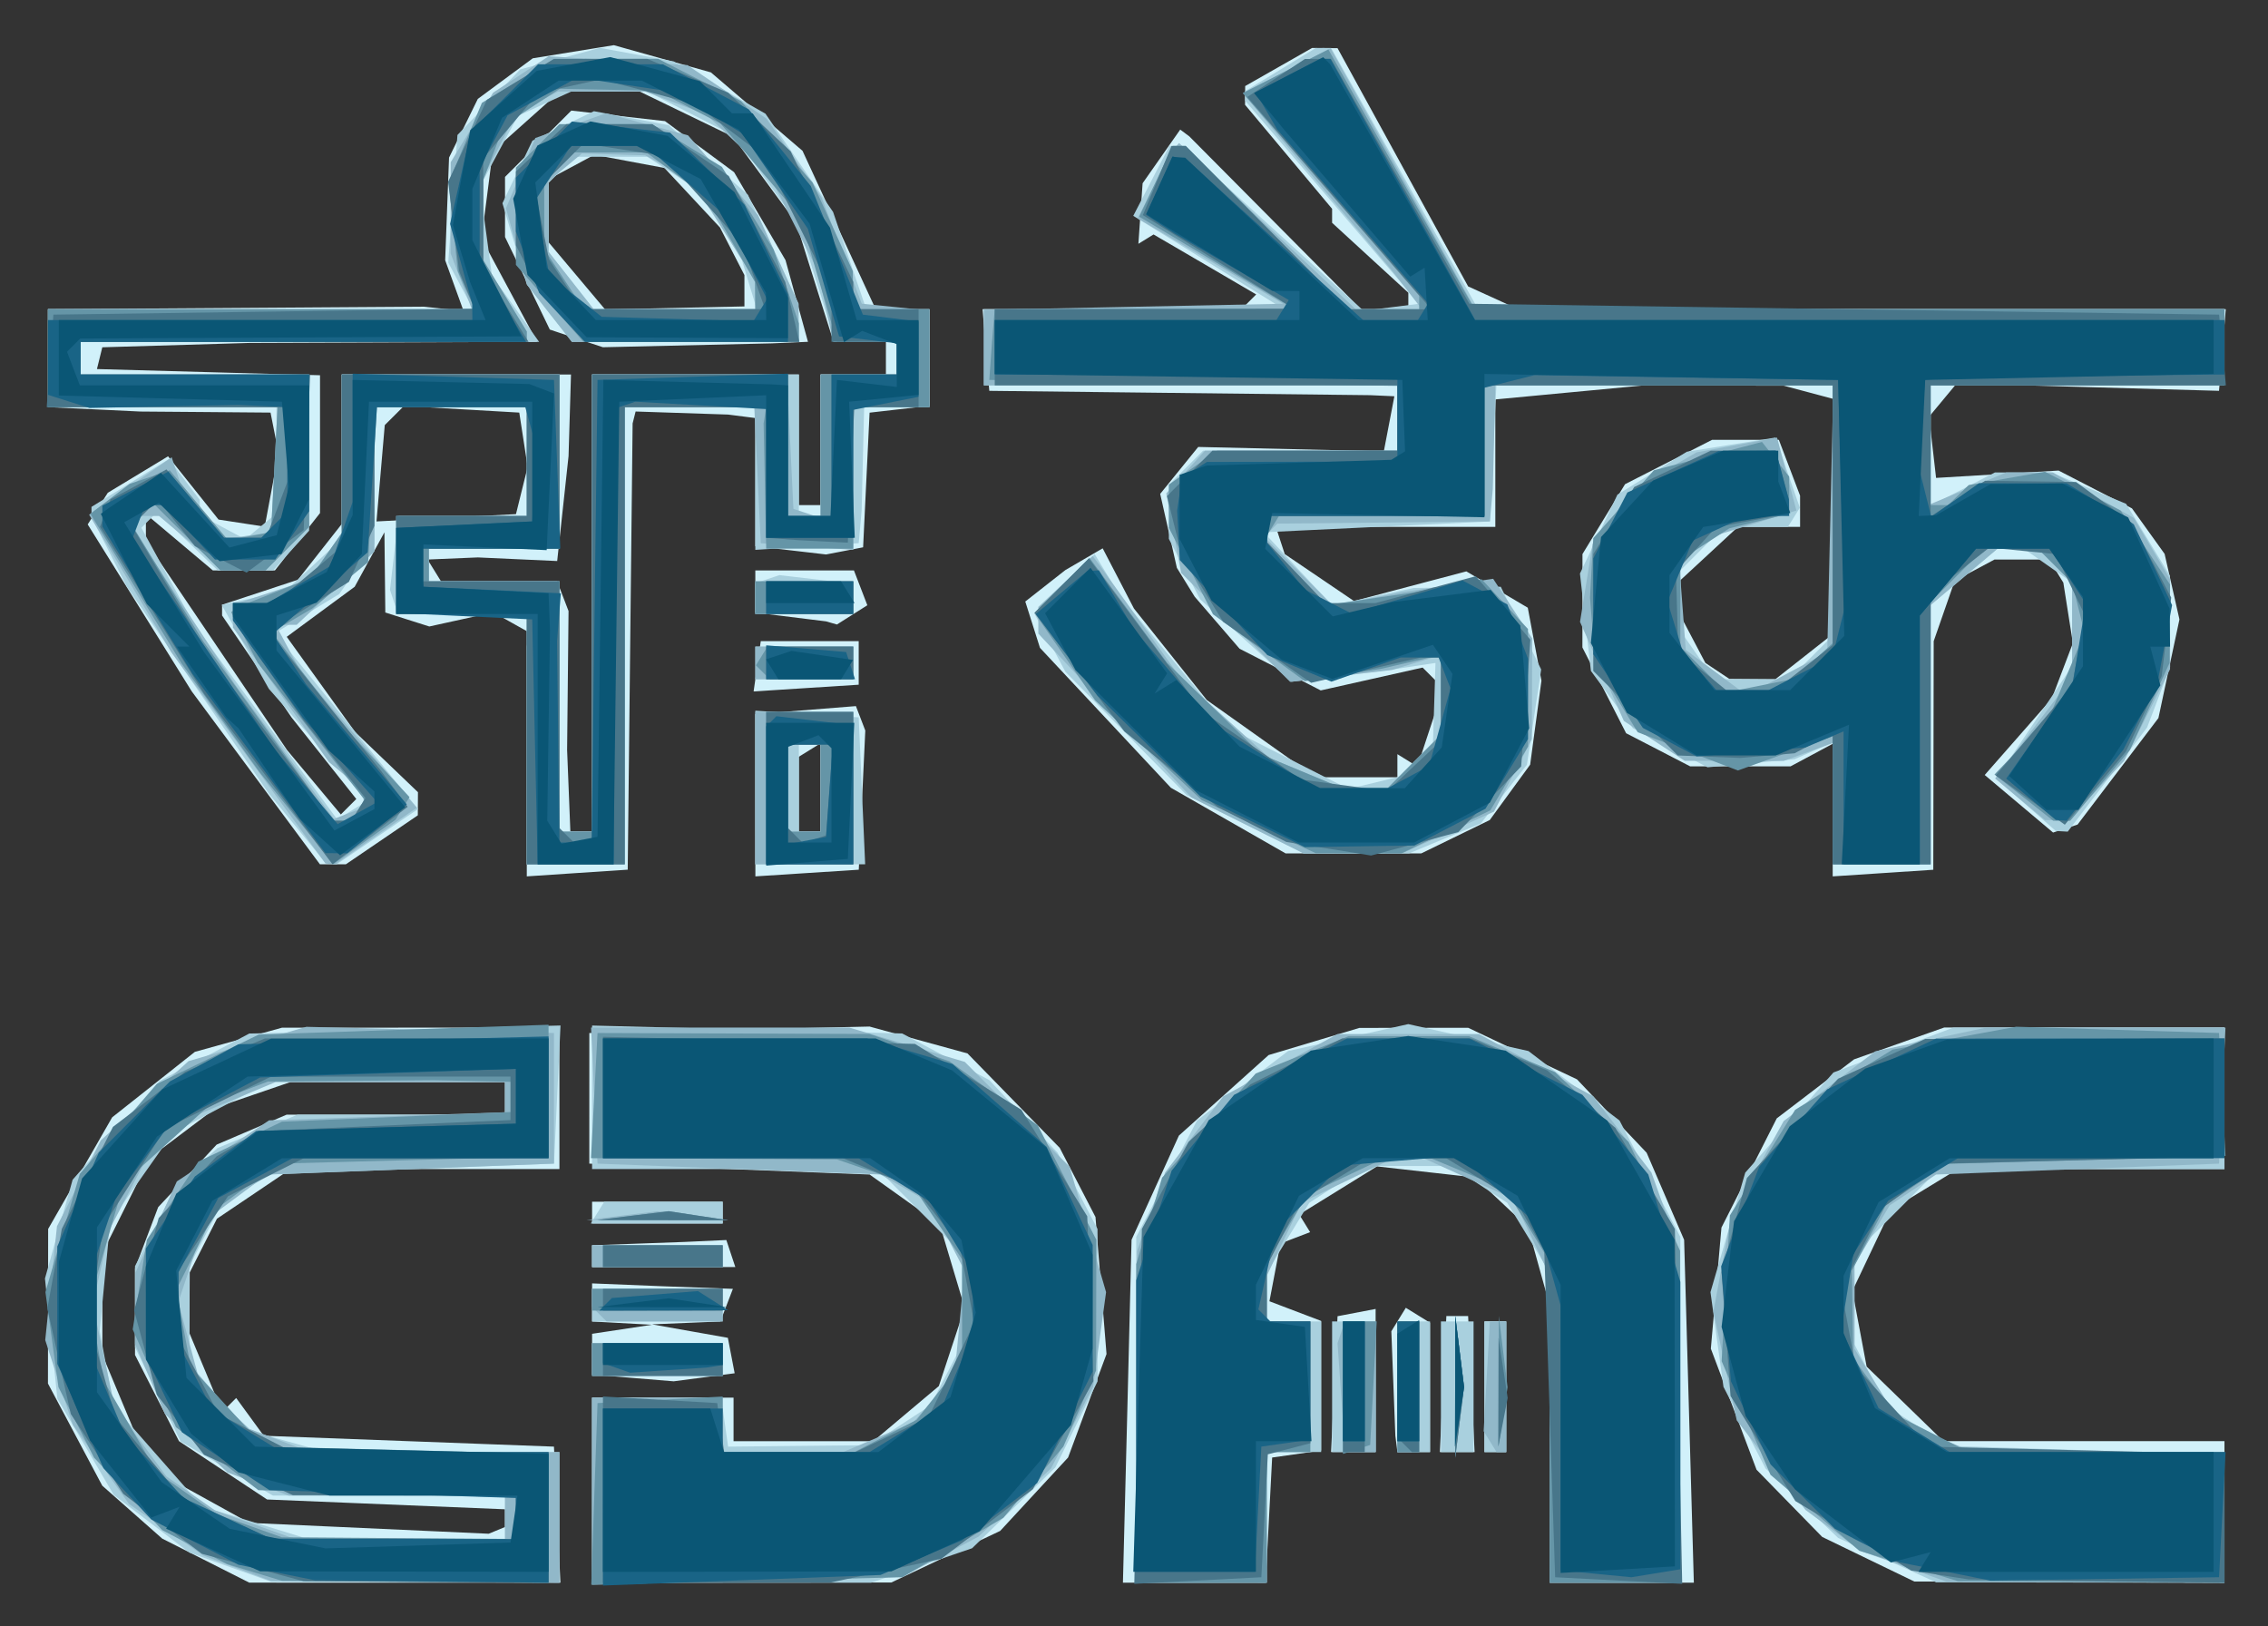
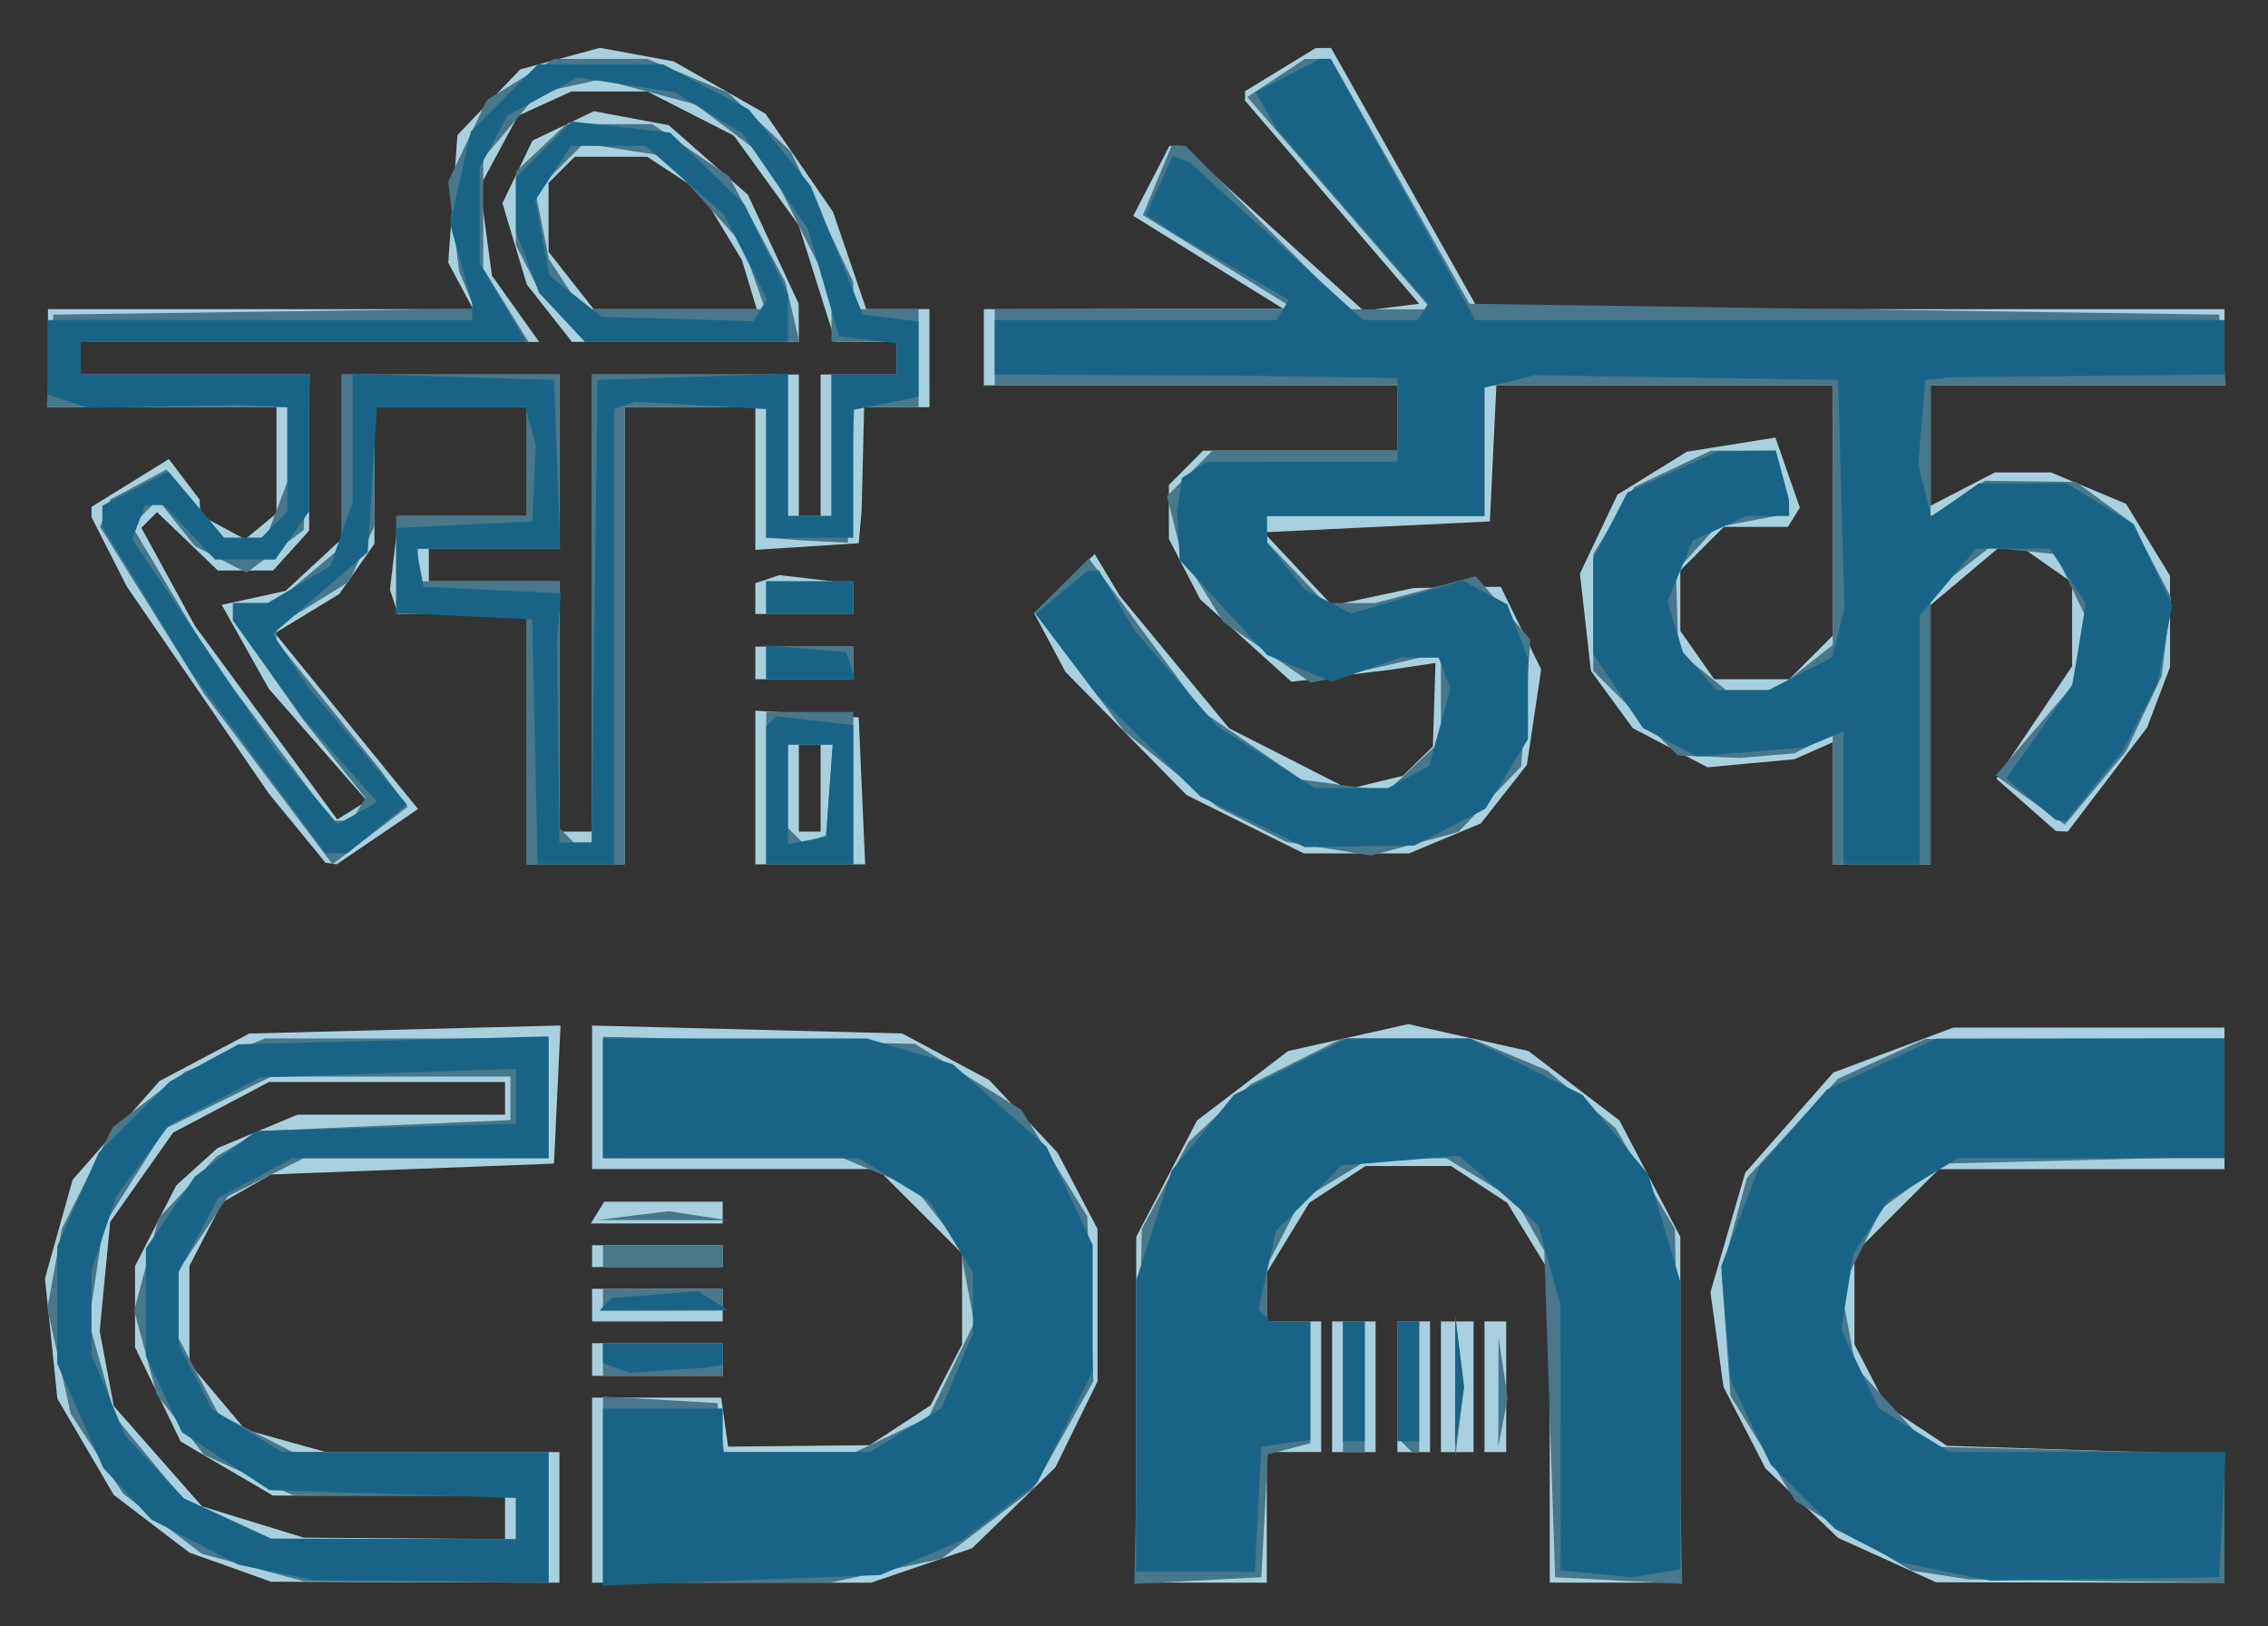
<svg xmlns="http://www.w3.org/2000/svg" role="img" viewBox="-1.41 -1.41 66.69 47.81">
  <rect x="-1.41" y="-1.41" width="66.69" height="47.81" fill="#333333" stroke="none" />
  <title>Centre for Development of Advanced Computing (member) logo</title>
  <g id="g1">
    <g id="g20">
-       <path id="path26" fill="#d1f1fa" d="M 4.64,44.472 3.36,43.824 2.478,43.046 1.597,42.268 0.798,40.766 0,39.265 0.003,36.992 0.006,34.72 0.947,33.08 1.888,31.439 3.104,30.477 4.32,29.514 5.6,29.159 l 1.28,-0.355 4.08,-0.002 4.08,-0.002 v 2.08 2.08 H 11.087 7.135 l -1.083,0.73 -1.083,0.73 -0.4,0.79 -0.4,0.79 -0.005,0.89 -0.005,0.89 0.484,1.159 0.484,1.159 0.204,-0.204 0.204,-0.204 0.405,0.555 0.405,0.555 4.267,0.16 4.267,0.16 0.095,2 0.095,2 L 10.495,45.12 5.92,45.119 Z m 8.8,-1.25 v -0.26 L 9.942,42.818 6.444,42.674 5.148,41.817 3.853,40.959 3.206,39.692 2.56,38.425 V 37.154 35.882 L 2.9,34.981 3.241,34.08 4.1,33.161 4.96,32.241 5.99,31.801 7.019,31.36 H 10.23 13.44 v -0.48 -0.48 H 10.288 7.136 L 6.048,30.773 4.96,31.146 3.981,31.885 3.002,32.623 2.301,34.027 1.6,35.43 l 0,1.495 0,1.495 0.495,1.185 0.495,1.185 0.705,0.755 L 4,42.301 l 0.96,0.53 0.96,0.53 3.52,0.16 3.52,0.16 0.24,-0.099 0.24,-0.099 z M 16,42.4 v -2.72 h 2.08 2.08 v 0.64 0.64 h 2.055 2.055 l 0.963,-0.81 0.963,-0.81 0.38,-1.151 0.38,-1.151 -0.366,-1.223 -0.366,-1.223 -1.032,-0.736 -1.032,-0.736 -4.121,-0.16 -4.121,-0.16 4.2e-4,-1.92 4.19e-4,-1.92 4.12,-0.095 4.12,-0.095 1.44,0.395 1.44,0.395 1.356,1.388 1.356,1.388 0.526,1.017 0.526,1.017 0.162,2.014 0.162,2.014 -0.565,1.521 -0.565,1.521 -0.999,1.079 L 28,43.598 l -1.6,0.758 -1.6,0.758 -4.4,0.003 -4.4,0.003 z m 15.738,-2.32 0.125,-5.04 0.696,-1.532 0.696,-1.532 1.319,-1.184 1.319,-1.184 1.334,-0.399 1.334,-0.399 1.6,-0.002 1.6,-0.002 1.6,0.758 1.6,0.758 1.024,1.079 1.024,1.079 0.551,1.28 0.551,1.28 0.143,5.04 0.143,5.04 H 46.278 44.16 l -0.002,-4.08 -0.002,-4.08 -0.318,-1.144 -0.318,-1.144 -0.781,-0.733 -0.781,-0.733 -1.439,-0.162 -1.439,-0.162 -1.143,0.707 -1.143,0.707 0.16,0.259 0.16,0.259 -0.436,0.167 -0.436,0.167 -0.162,0.849 -0.162,0.849 0.76,0.289 0.76,0.289 v 1.906 1.906 l -0.72,0.102 -0.72,0.102 -0.096,1.84 -0.096,1.84 h -2.098 -2.098 z M 53.526,44.431 52.172,43.775 51.206,42.787 50.241,41.799 49.569,40.02 l -0.672,-1.78 0.156,-1.78 0.156,-1.78 0.813,-1.605 0.813,-1.605 1.137,-0.868 1.137,-0.868 1.325,-0.468 1.325,-0.468 4.12,0 H 64 v 2.08 2.08 l -3.92,0.001 -3.92,0.001 -0.986,0.601 -0.986,0.601 -0.564,1.189 -0.564,1.189 0.209,1.113 0.209,1.113 1.128,1.096 1.128,1.096 H 59.867 64 v 2.08 2.08 l -4.56,-0.016 -4.56,-0.016 z M 37.825,39.283 37.92,37.286 l 0.56,-0.107 0.56,-0.107 v 2.103 2.103 h -0.655 -0.655 z m 1.825,1.757 -0.03,-0.24 -0.059,-1.536 -0.059,-1.536 0.213,-0.345 0.213,-0.345 0.356,0.22 L 40.64,37.478 v 1.901 1.901 h -0.48 -0.48 z m 1.375,-1.76 0.095,-2 h 0.32 0.32 l 0.095,2 0.095,2 H 41.44 40.929 Z m 1.215,0.08 v -1.92 h 0.32 0.32 v 1.92 1.92 H 42.56 42.24 Z M 17.2,39.101 16,39.001 v -0.599 -0.599 l 0.88,-0.133 0.88,-0.133 -0.88,-0.048 -0.88,-0.048 6.7e-5,-0.56 6.7e-5,-0.56 1.04,0.042 1.04,0.042 1.03,0.038 1.03,0.038 -0.184,0.48 -0.184,0.48 -1.006,0.042 -1.006,0.042 1.116,0.198 1.116,0.198 0.1,0.521 0.1,0.521 -0.896,0.119 L 18.4,39.2 Z M 16,35.52 v -0.32 l 1.36,-0.049 1.36,-0.049 0.614,-0.028 0.614,-0.028 0.132,0.397 0.132,0.397 H 18.107 16 Z m 0,-1.28 v -0.32 h 1.92 1.92 v 0.32 0.32 H 17.92 16 Z M 14.08,20.978 V 17.6 l 0.029,-0.211 0.029,-0.211 -0.521,-0.292 -0.521,-0.292 -0.941,0.207 -0.941,0.207 -0.647,-0.205 L 9.92,16.597 9.907,15.418 9.894,14.24 l -0.437,0.8 -0.437,0.8 -0.999,0.736 -0.999,0.736 1.005,1.399 1.005,1.399 0.924,0.885 0.924,0.885 -0.002,0.34 -0.002,0.34 -1.058,0.72 -1.058,0.72 H 8.379 7.997 L 6.113,21.459 4.229,18.917 2.699,16.462 1.169,14.008 1.464,13.542 1.76,13.077 l 0.886,-0.536 0.886,-0.536 0.742,0.93 0.742,0.93 0.679,0.104 0.679,0.104 0.203,-1.084 L 6.779,11.904 6.662,11.312 6.545,10.72 4.632,10.704 2.72,10.689 1.36,10.624 0,10.56 v -1.44 -1.44 l 5.52,-0.037 5.52,-0.037 0.59,0.062 0.59,0.062 L 11.95,6.985 11.68,6.24 11.737,4.731 11.794,3.223 12.217,2.36 12.64,1.498 l 0.808,-0.597 0.808,-0.597 1.192,-0.193 1.192,-0.193 1.427,0.4 1.427,0.4 1.347,1.153 1.347,1.153 1.076,2.329 1.076,2.329 0.79,0 0.79,0 v 1.419 l 0,1.419 -0.88,0.101 -0.88,0.101 -0.095,1.979 -0.095,1.979 -0.545,0.106 L 22.88,14.891 21.84,14.77 20.8,14.65 V 12.765 10.88 l -0.4,-0.051 -0.4,-0.051 -1.36,-0.045 -1.36,-0.045 -0.044,0.175 -0.044,0.175 -0.072,6.56 -0.072,6.56 -1.484,0.098 L 14.08,24.355 Z M 16,16.32 V 9.6 h 3.04 3.04 V 11.52 13.44 h 0.32 0.32 V 11.52 9.6 h 0.96 0.96 v -0.48 -0.48 H 23.87 23.1 L 22.548,6.886 21.996,5.132 21.068,3.87 20.139,2.607 18.769,1.944 17.398,1.28 l -1.174,0 -1.174,0 -0.985,0.88 -0.985,0.88 -0.165,1.28 -0.165,1.28 0.816,1.52 0.816,1.52 -4.231,0.016 -4.231,0.016 -2.161,0.064 -2.161,0.064 -0.079,0.32 -0.079,0.32 3.28,0.091 L 8,9.622 V 11.648 L 8,13.674 7.337,14.517 6.674,15.36 H 5.761 4.849 L 3.865,14.532 2.88,13.703 v 0.398 0.398 L 4.955,17.57 7.03,20.64 7.821,21.587 8.612,22.535 8.839,22.307 9.067,22.08 8.114,20.88 7.161,19.68 6.14,18.182 5.12,16.685 V 16.527 l 0,-0.158 L 6.235,16.002 7.35,15.634 7.995,14.814 8.64,13.994 l 0,-2.197 V 9.6 h 3.37 3.37 L 15.344,10.8 l -0.036,1.2 -0.167,1.542 -0.167,1.542 -1.167,-0.053 -1.167,-0.053 -0.739,0.031 -0.739,0.031 0.198,0.32 0.198,0.32 h 1.707 1.707 l 0.168,0.437 0.168,0.437 -0.021,2.043 -0.021,2.043 0.048,1.2 0.048,1.2 H 15.68 16 Z M 15.537,8.54 14.757,8.279 14.099,6.919 13.44,5.558 V 4.674 3.791 l 0.975,-0.975 0.975,-0.975 1.377,0.155 1.377,0.155 1.016,0.751 1.016,0.751 0.756,1.293 0.756,1.293 0.33,1.2 0.33,1.2 -0.534,0.023 -0.534,0.023 -2.481,0.057 -2.481,0.057 z M 20.48,7.138 V 6.678 L 20.121,5.979 19.762,5.28 18.945,4.404 18.128,3.528 17.098,3.335 16.067,3.141 15.394,3.502 14.72,3.863 v 0.924 0.924 l 0.831,0.988 0.831,0.988 2.049,-0.044 2.049,-0.044 z m -6.547,5.875 0.172,-0.693 -0.123,-0.8 -0.123,-0.8 -1.695,-0.098 -1.695,-0.098 -0.282,0.282 L 9.904,11.088 9.782,12.504 9.661,13.92 11.711,13.813 13.762,13.705 Z M 20.8,21.97 v -2.385 l 1.479,-0.118 1.479,-0.118 0.138,0.359 0.138,0.359 -0.096,2.046 -0.096,2.046 -1.52,0.098 -1.52,0.098 z m 1.92,-0.229 V 20.442 L 22.4,20.64 22.08,20.838 v 1.101 1.101 h 0.32 0.32 z m 29.76,0.665 V 20.457 L 51.861,20.789 51.242,21.12 H 49.765 48.288 L 47.347,20.633 46.406,20.147 45.763,18.886 45.12,17.625 l 0.001,-1.373 0.001,-1.373 0.626,-1.027 0.626,-1.027 1.28,-0.653 L 48.935,11.52 h 0.981 l 0.981,0 0.312,0.821 0.312,0.821 V 13.621 14.08 h -0.913 l -0.913,0 -0.847,0.785 L 48,15.649 v 0.516 0.516 l 0.368,0.699 0.368,0.699 0.352,0.235 0.352,0.235 0.677,0.005 0.677,0.005 0.806,-0.634 0.806,-0.634 0.052,-3.485 0.052,-3.485 L 51.775,10.125 51.04,9.929 l -2.08,-0.002 -2.08,-0.002 -2.16,0.204 -2.16,0.204 V 12.206 14.08 h -3.227 -3.227 l 0.131,0.4 0.131,0.4 1.018,0.69 1.018,0.69 1.652,-0.436 1.652,-0.436 0.903,0.534 0.903,0.534 0.201,1.072 0.201,1.072 -0.166,1.235 -0.166,1.235 -0.594,0.814 -0.594,0.814 -1.008,0.491 -1.008,0.491 h -1.993 -1.993 l -1.687,-0.965 -1.687,-0.965 -1.925,-2.057 -1.925,-2.057 -0.216,-0.681 -0.216,-0.681 0.589,-0.462 0.589,-0.462 0.549,-0.32 0.549,-0.32 0.46,0.885 0.46,0.885 1.071,1.345 1.071,1.345 1.599,1.135 1.599,1.135 H 38.479 39.68 v -0.339 -0.339 l 0.294,0.182 0.294,0.182 0.38,-1.152 0.38,-1.152 -0.303,-0.303 -0.303,-0.303 -1.498,0.336 -1.498,0.336 L 36.233,18.274 35.04,17.663 34.38,16.898 33.72,16.133 33.458,15.709 33.196,15.285 32.95,14.197 l -0.245,-1.087 0.559,-0.69 0.559,-0.69 2.729,0.064 2.729,0.064 0.155,-0.809 L 39.591,10.24 39.236,10.224 38.88,10.208 l -5.6,-0.064 -5.6,-0.064 -0.099,-1.2 -0.099,-1.2 h 3.806 3.806 L 35.311,7.463 35.528,7.246 34.019,6.364 32.51,5.483 32.287,5.621 32.064,5.758 32.126,4.868 l 0.062,-0.89 0.553,-0.789 0.553,-0.789 0.134,0.1 0.134,0.1 2.523,2.54 2.523,2.54 0.697,0 0.697,0 V 7.438 7.196 L 38.88,6.168 37.76,5.14 V 4.934 l 0,-0.205 L 36.48,3.2 35.2,1.671 35.202,1.396 35.204,1.12 36.188,0.56 37.172,0 37.546,0.003 37.92,0.006 l 1.92,3.502 1.92,3.502 0.735,0.335 0.735,0.335 10.404,0 10.404,0 -0.099,1.2 L 63.84,10.08 59.983,9.971 56.126,9.863 55.72,10.352 55.314,10.841 55.417,11.741 55.52,12.64 l 1.801,-0.108 1.801,-0.108 1.079,0.556 1.079,0.556 0.48,0.669 0.48,0.669 0.218,0.963 0.218,0.963 -0.309,1.45 -0.309,1.45 -1.189,1.566 -1.189,1.566 -0.36,0.117 -0.36,0.117 -1.005,-0.846 -1.005,-0.846 0.986,-1.123 0.986,-1.123 0.31,-0.815 0.31,-0.815 L 59.402,16.609 59.262,15.719 59.052,15.38 58.842,15.04 h -0.802 -0.802 l -0.585,0.313 -0.585,0.313 -0.309,0.887 -0.309,0.887 -0.006,3.36 -0.006,3.36 -1.479,0.098 L 52.48,24.355 Z M 20.855,18.179 20.96,17.44 h 1.44 1.44 v 0.64 0.64 l -1.545,0.099 -1.545,0.099 z M 21.84,16.729 20.8,16.599 V 15.98 15.36 h 1.45 1.45 l 0.197,0.512 0.197,0.512 -0.447,0.283 -0.447,0.283 -0.16,-0.046 -0.16,-0.046 z" />
      <path id="path25" fill="#a9d0de" d="M 5.359,44.663 4.159,44.235 3.046,43.387 1.934,42.538 1.106,41.124 0.277,39.71 0.095,37.943 -0.088,36.177 0.319,34.725 0.725,33.274 2.001,31.823 3.278,30.373 4.599,29.674 5.92,28.975 l 4.576,-0.118 4.576,-0.118 -0.096,2.03 -0.096,2.03 -4.16,0.16 -4.16,0.16 L 5.843,33.529 5.127,33.939 4.643,34.874 4.16,35.808 v 1.431 1.431 l 0.821,0.975 0.821,0.975 1.179,0.328 L 8.16,41.276 l 3.44,0.002 3.44,0.002 v 1.92 1.92 L 10.8,45.106 6.56,45.092 Z M 13.44,43.2 v -0.64 H 10.028 6.616 L 5.259,41.765 3.901,40.969 3.231,39.583 2.56,38.198 l 0,-1.192 0,-1.192 0.606,-1.187 0.606,-1.187 0.606,-0.548 0.606,-0.548 1.178,-0.492 1.178,-0.492 H 10.39 13.44 v -0.48 -0.48 H 9.97 l -3.47,0 L 5.09,31.145 3.68,31.889 2.755,33.202 1.83,34.515 1.676,36.12 1.522,37.724 1.729,38.826 l 0.207,1.102 1.297,1.474 1.297,1.474 1.495,0.46 1.495,0.46 2.96,0.022 2.96,0.022 z m 2.56,-0.8 v -2.72 h 1.898 1.898 l 0.102,0.72 0.102,0.72 2.082,-0.021 2.082,-0.021 0.895,-0.586 0.895,-0.586 L 26.416,39.008 26.88,38.112 V 36.778 35.445 L 25.638,34.202 24.395,32.96 H 20.198 16 V 30.85 28.74 l 4.56,0.117 4.56,0.117 1.28,0.685 1.28,0.685 1.004,1.068 1.004,1.068 0.587,1.12 0.587,1.12 0.001,2.24 0.001,2.24 -0.621,1.266 -0.621,1.266 -1.224,1.188 -1.224,1.188 -1.485,0.506 -1.485,0.506 H 20.103 16 Z M 32,40.037 v -5.083 l 0.894,-1.711 0.894,-1.711 1.339,-1.021 1.339,-1.021 1.767,-0.396 L 40,28.698 l 1.767,0.396 1.767,0.396 1.339,1.021 1.339,1.021 0.894,1.711 L 48,34.953 v 5.083 5.083 h -1.92 -1.92 l -0.001,-4.56 -0.001,-4.56 -0.624,-1.023 -0.624,-1.023 -0.826,-0.541 -0.826,-0.541 H 40 38.741 l -0.826,0.541 -0.826,0.541 -0.624,1.023 -0.624,1.023 -0.001,0.72 -0.001,0.72 h 0.8 0.8 v 1.92 1.92 h -0.8 -0.8 v 1.92 1.92 H 33.92 32 Z m 22.08,4.418 -1.44,-0.651 -1.068,-1.022 -1.068,-1.022 -0.618,-1.199 -0.618,-1.199 -0.191,-1.392 -0.191,-1.392 0.511,-1.756 0.511,-1.756 1.297,-1.473 1.297,-1.473 1.762,-0.659 1.762,-0.659 H 60.012 64 v 2.08 2.08 H 59.802 55.605 L 54.362,34.202 53.12,35.445 v 1.334 1.334 l 0.464,0.897 0.464,0.897 0.896,0.594 0.896,0.594 4.08,0.132 4.08,0.132 v 1.882 1.882 l -4.24,-0.007 -4.24,-0.007 z M 37.76,39.36 v -1.92 h 0.64 0.64 v 1.92 1.92 H 38.4 37.76 Z m 1.92,0 v -1.92 h 0.48 0.48 v 1.92 1.92 h -0.48 -0.48 z m 1.28,0 v -1.92 h 0.48 0.48 v 1.92 1.92 h -0.48 -0.48 z m 1.28,0 v -1.92 h 0.32 0.32 v 1.92 1.92 h -0.32 -0.32 z m -26.24,-0.8 v -0.48 h 1.92 1.92 v 0.48 0.48 H 17.92 16 Z m 0,-1.6 v -0.48 h 1.92 1.92 v 0.48 0.48 H 17.92 16 Z m 0,-1.44 v -0.32 h 1.92 1.92 v 0.32 0.32 H 17.92 16 Z m 0.16,-1.28 0.198,-0.32 H 18.099 19.84 v 0.32 0.32 H 17.901 15.962 Z M 7.328,22.937 6.495,21.92 4.409,18.88 2.322,15.84 1.801,14.816 1.28,13.792 l 0,-0.15 0,-0.15 1.138,-0.703 1.138,-0.703 0.452,0.597 L 4.46,13.28 4.47,13.509 4.48,13.737 5.14,14.091 5.801,14.444 6.26,14.063 6.72,13.682 V 12.121 10.56 H 3.36 0 v -1.44 -1.44 H 6.251 12.503 L 12.136,6.995 11.77,6.31 11.905,4.435 l 0.136,-1.876 0.924,-0.965 0.924,-0.965 1.172,-0.316 1.172,-0.316 1.083,0.199 1.083,0.199 1.35,0.769 1.35,0.769 0.994,1.444 0.994,1.444 0.487,1.428 0.487,1.428 0.93,0 0.93,0 v 1.44 V 10.56 H 24.96 24 l -0.037,1.52 -0.037,1.52 -0.043,0.48 -0.043,0.48 -1.52,0.098 -1.52,0.098 V 12.658 10.56 h -1.92 -1.92 v 6.72 6.72 H 15.52 14.08 V 20.32 16.64 H 12.187 10.293 L 10.175,16.285 10.057,15.93 10.183,14.845 10.31,13.76 H 12.195 14.08 v -1.6 -1.6 H 11.84 9.6 v 2.009 2.009 L 9.083,15.316 8.565,16.055 7.62,16.63 6.674,17.205 8.779,19.79 10.883,22.375 9.687,23.188 8.491,24 8.326,23.977 8.16,23.954 Z M 16,16.32 V 9.6 h 3.04 3.04 V 11.68 13.76 h 0.32 0.32 V 11.68 9.6 h 1.12 1.12 v -0.48 -0.48 H 24.058 23.157 L 22.616,6.925 22.076,5.21 21.122,3.894 20.169,2.577 18.897,1.929 17.625,1.28 h -1.118 -1.118 l -0.785,0.358 -0.785,0.358 -0.558,1.037 -0.558,1.037 0.176,1.311 0.176,1.311 0.694,0.975 0.694,0.975 H 7.702 0.96 v 0.48 0.48 h 3.36 3.36 v 2.295 l 0,2.295 -0.53,0.585 -0.53,0.585 -0.813,0 -0.813,0 L 4.101,14.503 3.207,13.647 2.977,13.876 2.747,14.106 3.534,15.547 4.32,16.988 6.413,19.834 8.506,22.68 8.944,22.41 9.382,22.139 7.939,20.49 6.495,18.84 5.802,17.607 5.109,16.373 6.049,16.167 6.989,15.96 7.815,15.195 8.64,14.431 v -2.415 -2.415 h 3.2 3.2 V 12.16 14.72 H 13.12 11.2 v 0.48 0.48 h 1.92 1.92 v 3.68 3.68 H 15.52 16 Z M 14.743,7.797 14.08,6.953 13.722,5.759 13.364,4.565 l 0.441,-0.92 0.441,-0.92 0.904,-0.433 0.904,-0.433 1.1,0.206 1.1,0.206 1.164,1.022 1.164,1.022 0.746,1.602 0.746,1.602 0.003,0.56 0.003,0.56 H 18.743 15.406 Z M 20.625,6.96 20.407,6.24 19.798,5.233 19.189,4.226 18.406,3.713 17.623,3.2 h -1.067 l -1.067,0 -0.384,0.384 -0.384,0.384 v 1.013 1.013 l 0.663,0.843 0.663,0.843 h 2.398 2.398 z M 20.8,21.742 v -2.258 l 1.52,0.098 1.52,0.098 0.095,2.16 0.095,2.16 H 22.415 20.8 Z m 1.92,0.018 V 20.48 H 22.4 22.08 v 1.28 1.28 h 0.32 0.32 z m 29.76,0.446 v -1.794 l -0.56,0.249 -0.56,0.249 -1.28,0.119 L 48.8,21.148 47.703,20.574 46.605,20 45.988,19.157 l -0.618,-0.843 -0.161,-1.431 -0.161,-1.431 0.551,-1.16 0.551,-1.16 1.021,-0.631 1.021,-0.631 1.302,-0.208 1.302,-0.208 0.359,1.031 0.359,1.031 -0.175,0.283 L 51.162,14.08 H 50.221 49.28 L 48.64,14.72 48,15.36 v 0.889 0.889 L 48.498,17.849 48.996,18.56 H 50.098 51.2 l 0.64,-0.64 0.64,-0.64 V 13.6 9.92 H 47.535 42.591 L 42.495,11.92 l -0.095,2 -3.325,0.16 -3.325,0.16 1.006,1.075 1.006,1.075 1.199,-0.257 1.199,-0.257 1.28,-0.018 1.28,-0.018 0.594,1.216 0.594,1.216 -0.21,1.402 -0.21,1.402 -0.677,0.861 -0.677,0.861 -1.056,0.441 -1.056,0.441 H 38.473 36.926 L 35.203,22.822 33.481,21.964 31.701,20.154 29.92,18.344 29.459,17.48 28.999,16.616 29.889,15.748 30.779,14.88 31.15,15.495 31.52,16.11 33.125,18.055 34.731,20 l 1.755,0.893 1.755,0.893 0.8,-0.194 0.8,-0.194 0.441,-0.431 0.441,-0.431 0.039,-1.228 L 40.8,18.08 l -0.64,0.097 -0.64,0.097 -1.478,0.18 -1.478,0.18 L 35.221,17.421 33.879,16.208 33.419,15.32 32.96,14.432 l 0,-0.793 V 12.846 L 33.463,12.343 33.966,11.84 H 36.823 39.68 V 10.88 9.92 H 33.6 27.52 v -1.12 -1.12 l 4.4,-0.007 4.4,-0.007 L 34.56,6.575 32.8,5.485 32.357,5.211 31.913,4.936 l 0.532,-1.028 0.532,-1.028 0.185,0 0.185,0 2.669,2.423 2.669,2.423 L 39.502,7.623 40.319,7.52 37.76,4.534 35.2,1.549 V 1.41 1.271 L 36.24,0.636 37.28,0.002 37.505,0.001 37.731,0 l 2.162,3.84 2.162,3.84 10.973,0 10.973,0 v 1.12 1.12 h -4.32 -4.32 v 1.768 1.768 l 0.944,-0.488 0.944,-0.488 0.826,0 h 0.826 l 1.103,0.461 1.103,0.461 0.646,1.059 0.646,1.059 0.001,1.339 0.001,1.339 -0.338,0.89 -0.338,0.89 -1.167,1.531 -1.167,1.531 -0.174,-0.01 L 59.04,23.02 58.167,22.251 57.294,21.483 58.407,19.829 59.52,18.176 V 16.946 15.716 L 58.809,15.218 58.098,14.72 H 57.713 l -0.384,0 -0.985,0.828 L 55.36,16.377 v 3.812 3.812 H 53.92 52.48 Z M 20.8,18.08 V 17.6 h 1.44 1.44 v 0.48 0.48 H 22.24 20.8 Z m 0,-1.893 v -0.453 l 0.355,-0.118 0.355,-0.118 1.085,0.127 1.085,0.127 V 16.195 16.64 H 22.24 20.8 Z" />
-       <path id="path24" fill="#91b8c9" d="M 5.564,44.696 4.568,44.32 3.478,43.564 2.387,42.809 1.559,41.644 0.73,40.48 0.325,39.234 -0.08,37.988 0.093,36.315 0.265,34.642 0.909,33.379 1.554,32.116 2.844,30.951 4.134,29.786 5.866,29.282 7.599,28.778 11.239,28.869 14.88,28.96 v 1.92 1.92 l -4.218,0.16 -4.218,0.16 L 5.542,33.791 4.64,34.461 4.237,35.665 3.834,36.869 4.153,38.055 4.473,39.242 5.196,39.92 5.92,40.597 6.821,40.939 7.722,41.28 H 11.381 15.04 v 1.92 1.92 L 10.8,45.096 6.56,45.071 Z M 13.44,43.2 v -0.64 H 10.261 7.082 L 6.181,42.22 5.28,41.879 4.361,41.02 3.441,40.16 3.001,39.13 2.56,38.101 l 0.007,-1.05 0.007,-1.05 0.608,-1.339 0.608,-1.339 1.357,-0.898 L 6.503,31.527 9.972,31.408 13.44,31.289 V 30.845 30.4 H 10.07 6.699 l -1.185,0.495 -1.185,0.495 -0.755,0.705 -0.755,0.705 -0.5,0.96 -0.5,0.96 -0.251,1.109 -0.251,1.109 0.32,1.494 0.32,1.494 0.763,1.034 0.763,1.034 0.714,0.5 0.714,0.5 1.145,0.409 L 7.2,43.812 l 3.12,0.014 3.12,0.014 z M 16,42.43 v -2.75 h 1.92 1.92 v 0.8 0.8 h 1.77 1.77 l 1.03,-0.436 1.03,-0.436 0.607,-0.681 0.607,-0.681 0.149,-1.55 0.149,-1.55 -0.519,-1.004 -0.519,-1.004 -0.717,-0.409 -0.717,-0.409 -4.16,-0.16 -4.16,-0.16 -0.095,-2 -0.095,-2 h 3.797 3.797 l 1.697,0.504 1.697,0.504 1.542,1.542 1.542,1.542 0.536,1.843 0.536,1.843 -0.191,1.392 -0.191,1.392 -0.618,1.199 -0.618,1.199 -1.068,1.004 -1.068,1.004 -1.12,0.59 -1.12,0.59 -4.56,0.116 -4.56,0.116 z m 16.014,-2.19 0.014,-4.88 0.411,-1.149 0.411,-1.149 0.854,-1.12 0.854,-1.12 L 36.239,29.907 37.92,28.99 H 40 42.08 l 1.681,0.916 1.681,0.916 0.854,1.12 0.854,1.12 0.411,1.149 0.411,1.149 0.014,4.88 0.014,4.88 H 46.08 44.16 V 40.608 36.097 L 43.624,34.968 43.089,33.839 41.784,33.246 40.48,32.654 l -0.459,-0.007 -0.459,-0.007 -1.351,0.654 -1.351,0.654 -0.51,1.074 L 35.84,36.097 v 0.672 0.672 h 0.64 0.64 v 1.92 1.92 h -0.64 -0.64 v 1.92 1.92 H 33.92 32 Z M 54.579,44.643 53.317,44.193 52.499,43.587 51.68,42.981 l -1.011,-1.317 -1.011,-1.317 -0.343,-1.598 -0.343,-1.598 0.263,-1.408 0.263,-1.408 0.77,-1.393 0.77,-1.393 1.346,-1.025 1.346,-1.025 1.63,-0.349 1.63,-0.349 h 3.52 3.52 l -0.095,2 -0.095,2 -4.16,0.16 -4.16,0.16 -0.683,0.454 -0.683,0.454 -0.517,0.876 -0.517,0.876 0.001,1.231 0.001,1.231 0.646,1.059 0.646,1.059 1.103,0.461 1.103,0.461 H 60.31 64 v 1.92 1.92 l -4.08,-0.014 -4.08,-0.014 z M 38.031,39.678 37.92,38.076 38.027,37.758 38.133,37.44 H 38.587 39.04 v 1.92 1.92 H 38.591 38.142 Z M 39.68,39.36 v -1.92 H 40 40.32 v 1.92 1.92 H 40 39.68 Z m 1.702,0 v -2.08 l 0.129,1.04 0.129,1.04 -0.129,1.04 -0.129,1.04 z m 1.025,1.613 -0.19,-0.307 0.091,-1.611 0.091,-1.611 0.24,-0.001 0.24,-0.001 v 1.92 1.92 H 42.739 42.598 Z M 16,38.56 v -0.48 h 1.92 1.92 v 0.48 0.48 H 17.92 16 Z M 16.213,37.227 16,37.013 v -0.267 -0.267 h 1.92 1.92 v 0.48 0.48 H 18.133 16.427 Z M 16,35.52 v -0.32 h 1.92 1.92 v 0.32 0.32 H 17.92 16 Z m 0.88,-1.191 1.04,-0.129 1.04,0.129 1.04,0.129 H 17.92 15.84 Z M 5.891,20.869 3.622,17.76 2.416,15.741 1.211,13.722 1.325,13.638 1.44,13.553 l 1.099,-0.76 1.099,-0.76 0.123,0.368 0.123,0.368 0.656,0.833 0.656,0.833 0.683,-0.097 L 6.56,14.24 6.656,12.4 6.752,10.56 H 3.376 0 v -1.44 -1.44 l 6.232,0 6.232,0 L 12.152,6.859 11.84,6.038 l 0.001,-1.339 0.001,-1.339 0.624,-1.023 0.624,-1.023 0.816,-0.535 0.816,-0.535 2.041,0.13 2.041,0.13 1.163,0.787 1.163,0.787 0.81,1.16 0.81,1.16 0.59,1.56 0.59,1.56 0.994,0.1 L 25.92,7.721 V 9.14 10.56 H 24.8 23.68 v 2.098 2.098 l -1.36,-0.098 -1.36,-0.098 -0.095,-2 -0.095,-2 H 18.865 16.96 v 6.72 6.72 H 15.52 14.08 V 20.32 16.64 H 12.16 10.24 V 15.2 13.76 h 1.92 1.92 v -1.6 -1.6 H 11.84 9.6 v 2.122 2.122 L 8.457,15.882 7.314,16.96 H 7.006 6.697 l 0.356,0.664 0.356,0.664 1.718,2.025 1.718,2.025 L 9.645,23.169 8.446,24 8.303,23.989 8.16,23.977 Z M 16,16.32 V 9.6 l 2.865,0 2.865,0 0.095,1.975 0.095,1.975 0.4,0.132 0.4,0.132 V 11.707 9.6 h 1.12 1.12 v -0.48 -0.48 h -0.935 -0.935 l -0.225,-1.04 -0.225,-1.04 -0.731,-1.44 -0.731,-1.44 L 20.27,2.82 19.36,1.961 18.459,1.62 17.558,1.28 l -1.28,0 -1.28,0 -0.616,0.329 L 13.767,1.939 13.283,2.874 12.8,3.808 l 0.001,1.216 0.001,1.216 0.639,1.048 0.639,1.048 0,0.152 V 8.64 H 7.52 0.96 v 0.48 0.48 H 4.32 7.68 V 11.84 l 0,2.24 -0.64,0.64 -0.64,0.64 H 5.785 5.169 l -0.951,-0.8 -0.951,-0.8 H 2.914 2.56 l 6.436e-4,0.24 6.436e-4,0.24 1.471,2.237 1.471,2.237 1.451,1.976 1.451,1.976 L 8.842,22.499 9.28,22.332 l 0,-0.247 V 21.838 L 8.771,21.416 8.262,20.994 6.851,19.016 5.44,17.039 l 0,-0.335 0,-0.335 L 6.559,16 7.678,15.631 8.159,14.944 8.64,14.258 V 11.929 9.6 h 3.2 3.2 V 12.16 14.72 H 13.12 11.2 v 0.48 0.48 h 1.92 1.92 v 3.68 3.68 H 15.52 16 Z M 14.748,7.803 14.09,6.966 13.779,5.84 13.468,4.713 13.899,3.68 l 0.432,-1.033 1.041,-0.363 1.041,-0.363 1.204,0.324 1.204,0.324 1.031,1.175 1.031,1.175 0.591,1.301 0.591,1.301 0.007,0.56 0.007,0.56 H 18.743 15.406 Z M 20.8,7.263 V 6.845 L 19.861,5.365 18.923,3.886 18.241,3.521 17.56,3.156 16.631,3.13 15.702,3.103 15.211,3.511 14.72,3.918 v 1.038 1.038 l 0.663,0.843 0.663,0.843 H 18.423 20.8 Z m 0,14.497 V 19.52 h 1.44 1.44 v 2.24 2.24 H 22.24 20.8 Z m 1.92,0 V 20.48 h -0.48 -0.48 v 1.28 1.28 h 0.48 0.48 z m 29.76,0.458 v -1.782 l -0.72,0.262 -0.72,0.262 -1.455,-7.15e-4 -1.455,-7.14e-4 -0.895,-0.586 -0.895,-0.586 -0.645,-1.457 -0.645,-1.457 0.186,-1.148 0.186,-1.148 0.602,-0.808 L 46.627,12.96 47.553,12.424 48.48,11.888 l 1.182,-0.216 1.182,-0.217 0.285,1.072 0.285,1.072 -1.262,0.39 -1.262,0.39 -0.461,0.383 -0.461,0.383 0.096,1.276 0.096,1.276 0.896,0.666 0.896,0.666 1.184,-0.634 1.184,-0.634 0.09,-3.92 0.09,-3.92 H 47.53 42.56 L 42.523,11.44 l -0.037,1.52 -0.043,0.48 -0.043,0.48 -3.125,0.032 -3.125,0.032 -0.194,0.194 -0.194,0.194 1.009,1.009 1.009,1.009 1.03,-0.197 1.03,-0.197 1.328,-0.195 1.328,-0.195 0.574,0.876 0.574,0.876 -0.005,1.482 -0.005,1.482 -0.557,1.065 -0.557,1.065 -1.339,0.608 -1.339,0.608 -1.457,0.007 -1.457,0.007 -1.654,-0.824 -1.654,-0.824 -2.249,-2.408 -2.249,-2.408 0,-0.392 v -0.392 l 0.799,-0.75 0.799,-0.75 0.101,0.135 0.101,0.135 1.18,1.643 1.18,1.643 1.316,1.189 1.316,1.189 1.074,0.449 1.074,0.449 h 0.665 0.665 L 40.175,20.975 40.96,20.189 v -1.172 -1.172 l -0.72,0.221 -0.72,0.221 -1.497,0.175 -1.497,0.175 -1.602,-1.602 -1.602,-1.602 -0.219,-1.169 -0.219,-1.169 0.568,-0.627 L 34.019,11.84 H 36.85 39.68 V 10.88 9.92 H 33.6 27.52 V 8.809 l 0,-1.111 4.4,-0.089 4.4,-0.089 -2.14,-1.255 -2.14,-1.255 0.501,-0.985 0.501,-0.985 0.109,-0.123 0.109,-0.123 2.597,2.443 2.597,2.443 0.973,0 0.973,0 -0.434,-0.56 -0.434,-0.56 -1.752,-2.08 -1.752,-2.08 L 35.583,1.862 35.14,1.324 36.428,0.666 37.716,0.009 39.843,3.845 l 2.127,3.835 11.015,0 11.015,0 v 1.12 1.12 h -4.32 -4.32 v 1.744 1.744 l 1.11,-0.464 1.11,-0.464 0.687,0 h 0.687 l 1.192,0.67 1.192,0.67 0.531,0.899 L 62.4,15.619 v 1.323 1.323 l -0.675,1.347 -0.675,1.347 -0.825,0.88 -0.825,0.88 -0.34,-0.011 L 58.72,22.699 57.988,22.088 57.256,21.478 58.388,19.994 59.52,18.511 V 17.118 15.726 L 59.017,15.223 58.514,14.72 h -0.593 l -0.593,0 -0.985,0.828 L 55.36,16.377 v 3.812 3.812 H 53.92 52.48 Z M 20.8,18.08 V 17.6 h 1.44 1.44 v 0.48 0.48 H 22.24 20.8 Z m 0,-1.92 v -0.48 h 1.44 1.44 v 0.48 0.48 H 22.24 20.8 Z" />
-       <path id="path23" fill="#6595a7" d="M 6.078,44.821 5.276,44.577 4.318,44.076 3.36,43.575 2.356,42.507 1.352,41.44 0.83,40.406 0.309,39.371 0.118,37.974 -0.074,36.577 0.431,34.84 0.936,33.103 2.069,31.78 3.202,30.456 4.7,29.731 6.199,29.006 10.459,28.861 14.72,28.717 v 1.936 l 0,1.936 -3.978,0.106 L 6.764,32.8 5.862,33.461 4.96,34.121 4.367,35.315 3.774,36.508 l 0.212,1.132 0.212,1.132 1.075,1.174 1.075,1.174 4.185,0.105 4.185,0.105 v 1.895 1.895 l -3.92,-0.028 -3.92,-0.028 z M 13.76,43.227 V 42.614 L 9.974,42.507 6.188,42.4 4.976,41.475 3.764,40.549 3.128,39.112 2.492,37.674 2.7,36.357 2.908,35.04 3.665,33.89 4.423,32.74 5.651,32.154 6.88,31.567 l 3.44,-0.145 3.44,-0.145 v -0.439 -0.439 l -1.2,-0.026 -1.2,-0.026 -2.445,0.02 -2.445,0.02 -0.818,0.311 -0.818,0.311 -1.299,1.174 -1.299,1.174 -0.508,1.747 -0.508,1.747 0.214,1.173 0.214,1.173 0.777,1.339 0.777,1.339 0.879,0.615 0.879,0.615 0.96,0.34 0.96,0.34 3.44,0.025 3.44,0.025 z M 16.067,42.51 16.16,39.84 18,39.744 l 1.84,-0.096 v 0.816 0.816 h 1.936 1.936 l 0.916,-0.474 0.916,-0.474 0.668,-0.85 L 26.88,38.634 v -1.51 l 0,-1.51 L 26.149,34.527 25.418,33.44 24.309,33.058 23.2,32.676 l -3.616,-0.018 -3.616,-0.018 0.096,-1.84 0.096,-1.84 4,0.014 4,0.014 1.175,0.402 1.175,0.402 1.298,0.941 1.298,0.941 0.861,1.683 0.861,1.683 -0.004,1.92 -0.004,1.92 -0.481,1.12 -0.481,1.12 -0.882,1.046 -0.882,1.046 -1.486,0.874 -1.486,0.874 -4.573,0.11 -4.573,0.11 z M 32,40.437 v -4.683 l 0.38,-1.27 0.38,-1.27 1.377,-1.532 1.377,-1.532 1.362,-0.547 1.362,-0.547 1.774,-0.001 1.774,-0.001 1.266,0.528 1.266,0.528 1.079,1.024 1.079,1.024 0.758,1.6 0.758,1.6 0.003,4.88 0.003,4.88 h -1.92 -1.92 l -0.001,-4.72 -0.001,-4.72 -0.646,-1.059 -0.646,-1.059 -1.103,-0.461 -1.103,-0.461 h -0.682 -0.682 l -1.126,0.534 -1.126,0.534 -0.601,0.986 -0.601,0.986 -0.001,0.88 -0.001,0.88 h 0.64 0.64 v 1.92 1.92 h -0.64 -0.64 v 1.92 1.92 H 33.92 32 Z m 22.71,4.191 -1.45,-0.447 -1.305,-1.117 -1.305,-1.117 -0.718,-1.67 -0.718,-1.67 0.121,-2.142 0.121,-2.142 0.96,-1.553 0.96,-1.553 1.432,-0.885 1.432,-0.885 1.819,-0.336 1.819,-0.336 2.981,0.092 2.981,0.092 0.095,1.807 0.095,1.807 -4.095,0.117 -4.095,0.117 -0.896,0.603 -0.896,0.603 -0.501,0.968 -0.501,0.968 0.018,1.282 0.018,1.282 0.602,0.822 0.602,0.822 1.097,0.56 1.097,0.56 3.76,4.98e-4 3.76,4.97e-4 v 1.92 1.92 l -3.92,-0.022 -3.92,-0.022 z M 38.08,39.387 v -1.947 h 0.496 0.496 l -0.096,1.815 -0.096,1.815 -0.4,0.132 -0.4,0.132 z m 1.6,-0.027 v -1.92 H 40 40.32 v 1.92 1.92 H 40 39.68 Z m 1.702,0 v -2.08 l 0.129,1.04 0.129,1.04 -0.129,1.04 -0.129,1.04 z m 1.277,-0.16 0.003,-1.92 0.129,1.046 0.129,1.046 -0.133,0.874 -0.133,0.874 z M 16,38.56 v -0.48 h 1.92 1.92 v 0.48 0.48 H 17.92 16 Z m 0,-1.76 v -0.32 h 1.92 1.92 v 0.32 0.32 H 17.92 16 Z m 0.32,-1.28 v -0.32 h 1.76 1.76 v 0.32 0.32 h -1.76 -1.76 z m 0.886,-1.192 1.046,-0.129 0.874,0.133 L 20,34.464 l -1.92,-0.003 -1.92,-0.003 z M 7.302,22.636 6.212,21.28 5.065,19.68 3.918,18.08 2.582,15.887 1.247,13.695 1.823,13.256 2.4,12.817 2.991,12.617 3.581,12.417 4.44,13.446 5.298,14.474 5.929,14.354 6.56,14.234 6.656,12.397 6.752,10.56 H 3.376 0 v -1.44 -1.44 l 6.274,0 6.274,0 -0.249,-0.56 -0.249,-0.56 -0.133,-1.304 -0.133,-1.304 0.488,-1.169 0.488,-1.169 1.059,-0.646 1.059,-0.646 1.533,-0.001 1.533,-0.001 1.218,0.621 1.218,0.621 1.052,1.198 1.052,1.198 0.591,1.301 0.591,1.301 0.007,0.56 0.007,0.56 h 1.12 1.12 v 1.44 V 10.56 H 24.8 23.68 v 2.08 2.08 H 22.4 21.12 l -0.038,-1.84 -0.038,-1.84 0.038,-0.24 0.038,-0.24 h -2.08 -2.08 v 6.72 6.72 H 15.52 14.08 V 20.32 16.64 H 12.16 10.24 V 15.2 13.76 h 1.92 1.92 v -1.6 -1.6 H 11.876 9.672 L 9.543,12.839 9.415,15.117 8.593,15.799 7.772,16.48 7.178,16.828 6.583,17.175 7.667,18.588 8.752,20 l 0.94,1.012 0.94,1.012 -0.206,0.333 -0.206,0.333 -0.915,0.651 -0.915,0.651 z M 16,16.32 V 9.6 h 2.88 2.88 V 11.68 13.76 h 0.48 0.48 V 11.68 9.6 h 1.12 1.12 v -0.48 -0.48 L 24.08,8.64 23.2,8.639 22.659,6.8 22.119,4.96 20.947,3.592 19.776,2.223 18.841,1.74 17.906,1.256 16.479,1.228 15.051,1.199 14.231,1.736 13.411,2.273 13.106,3.078 12.8,3.882 l 0.001,1.179 0.001,1.179 0.639,1.048 0.639,1.048 0,0.152 V 8.64 H 7.52 0.96 v 0.48 0.48 H 4.32 7.68 V 11.84 l 0,2.24 -0.64,0.64 -0.64,0.64 H 5.735 5.071 L 4.091,14.38 3.111,13.401 2.794,13.718 2.477,14.035 3.52,15.737 4.563,17.44 6.463,20.08 8.364,22.72 H 8.643 8.922 L 9.114,22.41 9.306,22.099 7.738,20.09 6.17,18.08 5.779,17.333 5.388,16.585 5.494,16.508 5.6,16.43 6.653,16.011 7.705,15.592 8.173,14.925 8.64,14.258 V 11.929 9.6 h 3.2 3.2 V 12.16 14.72 H 13.12 11.2 v 0.48 0.48 h 1.92 1.92 v 3.68 3.68 H 15.52 16 Z M 14.753,7.509 13.76,6.378 V 4.949 3.52 l 0.64,-0.64 0.64,-0.64 1.36,0.001 1.36,0.001 1.029,0.627 1.029,0.627 0.758,1.212 0.758,1.212 0.374,1.088 L 22.08,8.096 v 0.272 0.272 h -3.167 -3.167 z m 6.042,-0.229 -0.005,-0.4 L 20.075,5.63 19.36,4.38 18.478,3.726 17.596,3.072 l -1.118,0 -1.118,0 -0.384,0.384 -0.384,0.384 0.002,1.04 0.002,1.04 0.579,0.88 0.579,0.88 H 18.277 20.8 Z M 21.12,21.76 V 19.52 h 1.28 1.28 v 2.24 2.24 H 22.4 21.12 Z m 1.6,0 V 20.48 h -0.48 -0.48 v 1.28 1.28 h 0.48 0.48 z m 29.76,0.36 V 20.239 L 51.086,20.741 49.692,21.242 48.219,20.679 46.746,20.117 46.121,19.098 45.496,18.08 l -0.076,-0.96 -0.076,-0.96 0.048,-0.875 0.048,-0.875 0.891,-0.997 0.891,-0.997 1.589,-0.417 1.589,-0.417 0.4,0.51 0.4,0.51 v 0.544 0.544 L 50.32,13.907 49.44,14.123 48.72,14.589 48,15.055 V 16.327 17.6 l 0.673,0.673 0.673,0.673 0.986,-0.197 0.986,-0.197 0.581,-0.526 L 52.48,17.501 V 13.71 9.92 H 47.36 42.24 V 11.84 13.76 h -3.021 -3.021 l -0.214,0.346 -0.214,0.346 0.915,0.963 0.915,0.963 1.28,-0.186 1.28,-0.186 0.999,-0.193 0.999,-0.193 0.681,0.731 0.681,0.731 v 1.73 1.73 l -0.553,0.936 -0.553,0.936 -1.308,0.633 -1.308,0.633 -1.259,-0.003 -1.259,-0.003 -1.676,-0.78 -1.676,-0.78 -1.567,-1.465 -1.567,-1.465 -0.893,-1.288 -0.893,-1.288 0.809,-0.809 0.809,-0.809 1.143,1.546 1.143,1.546 1.384,1.345 1.384,1.345 1.19,0.495 1.19,0.495 h 0.665 0.665 L 40.175,20.975 40.96,20.189 v -1.172 -1.172 l -0.88,0.204 -0.88,0.204 -1.12,0.182 -1.12,0.182 L 35.609,17.632 34.257,16.649 33.609,15.377 32.96,14.105 V 13.471 12.836 l 0.711,-0.498 0.711,-0.498 2.649,0 H 39.68 V 10.887 9.934 l -6,-0.087 -6,-0.087 0.04,-0.56 0.04,-0.56 0.04,-0.48 0.04,-0.48 4.4,-0.004 4.4,-0.004 -2.276,-1.356 -2.276,-1.356 0.494,-1.04 0.494,-1.04 h 0.19 0.19 l 2.384,2.4 2.384,2.4 1.048,0 1.048,0 V 7.483 7.286 L 38.337,5.003 36.355,2.72 35.744,2.024 35.133,1.327 36.391,0.685 37.65,0.043 l 2.15,3.818 2.15,3.818 H 52.975 64 v 1.12 1.12 H 59.68 55.36 V 11.68 13.44 h 0.256 l 0.256,0 0.304,-0.295 0.304,-0.295 1.12,-0.196 1.12,-0.196 1.114,0.571 1.114,0.571 0.726,1.087 0.726,1.087 -0.007,1.153 -0.007,1.153 -0.583,1.28 -0.583,1.28 -0.878,1.04 -0.878,1.04 H 59.215 58.966 L 58.102,22.04 57.237,21.36 58.042,20.52 58.846,19.68 59.366,18.435 59.887,17.189 59.703,16.457 59.519,15.725 59.017,15.222 58.514,14.72 h -0.792 l -0.792,0 -0.785,0.785 L 55.36,16.291 v 3.855 3.855 H 53.92 52.48 Z M 21.022,18.355 20.817,18.151 20.988,17.875 21.158,17.6 H 22.419 23.68 v 0.48 0.48 H 22.453 21.227 Z M 20.8,16.16 v -0.48 h 1.44 1.44 v 0.48 0.48 H 22.24 20.8 Z" />
      <path id="path22" fill="#48768a" d="M 6.023,44.674 4.525,44.27 3.37,43.389 2.215,42.508 1.443,41.334 0.671,40.16 0.327,38.608 -0.017,37.056 0.195,35.888 0.407,34.72 1.159,33.22 1.911,31.72 2.973,30.91 4.034,30.1 5.207,29.61 6.379,29.12 H 10.55 14.72 v 1.76 1.76 l -3.6,4.98e-4 -3.6,4.97e-4 L 6.406,33.2 5.293,33.76 4.566,34.847 3.84,35.935 v 0.998 l 0,0.998 0.587,1.115 0.587,1.115 1.093,0.56 1.093,0.56 3.76,4.98e-4 3.76,4.97e-4 v 1.92 1.92 l -3.6,-0.022 -3.6,-0.022 z M 13.76,43.2 v -0.64 l -3.28,-0.007 -3.28,-0.007 -1.305,-0.593 -1.305,-0.593 -0.694,-0.882 -0.694,-0.882 -0.333,-1.238 -0.333,-1.238 0.36,-1.36 0.36,-1.36 L 4.108,33.492 4.96,32.585 5.6,32.212 l 0.64,-0.372 3.68,-0.16 3.68,-0.16 v -0.64 -0.64 l -3.52,8.94e-4 -3.52,8.93e-4 -1.556,0.765 -1.556,0.765 -0.91,1.435 -0.91,1.435 -0.212,1.411 -0.212,1.411 0.39,1.394 0.39,1.394 0.985,1.195 0.985,1.195 1.303,0.592 1.303,0.592 3.6,0.007 3.6,0.007 z m 2.56,-0.817 v -2.737 l 1.68,0.097 1.68,0.097 0.102,0.72 0.102,0.72 h 1.929 1.929 l 1.074,-0.51 1.074,-0.51 0.673,-1.389 0.673,-1.389 -0.215,-1.144 -0.215,-1.144 -0.658,-0.836 -0.658,-0.836 -1.056,-0.441 -1.056,-0.441 H 19.85 16.32 v -1.784 -1.784 l 4.587,0.104 4.587,0.104 1.565,0.968 1.565,0.968 0.968,1.566 0.968,1.566 0.09,2.425 0.09,2.425 -0.89,1.587 -0.89,1.587 -1.346,1.023 -1.346,1.023 -1.63,0.349 -1.63,0.349 H 19.664 16.32 Z m 15.736,-2.446 0.111,-5.217 0.687,-1.28 0.687,-1.28 0.909,-0.845 0.909,-0.845 1.347,-0.675 1.347,-0.675 1.894,0 1.894,0 1.12,0.468 1.12,0.468 1.005,0.846 1.005,0.846 0.874,1.486 0.874,1.486 0.108,5.217 0.108,5.217 -1.868,-0.097 -1.868,-0.097 -0.16,-4.8 -0.16,-4.8 -0.42,-0.737 -0.42,-0.737 -1.02,-0.622 L 41.12,32.642 H 40 l -1.12,0 -1.024,0.625 -1.024,0.625 -0.496,0.958 -0.496,0.958 v 0.816 0.816 h 0.64 0.64 v 1.79 1.79 l -0.625,0.163 -0.625,0.163 -0.095,1.807 -0.095,1.807 -1.868,0.097 -1.868,0.097 z m 23.58,4.957 -0.844,-0.13 -1.705,-1.022 -1.705,-1.022 -0.953,-1.545 -0.953,-1.545 -0.132,-1.819 -0.132,-1.819 0.373,-1.385 0.373,-1.385 1.34,-1.459 1.34,-1.459 1.28,-0.585 1.28,-0.585 4.4,-0.007 4.4,-0.007 v 1.735 1.735 l -4.138,0.105 -4.138,0.105 -0.902,0.661 -0.902,0.661 -0.593,1.193 -0.593,1.193 0.212,1.132 0.212,1.132 1.075,1.174 1.075,1.174 4.345,0.105 L 64,41.33 v 1.895 1.895 l -3.76,-0.048 -3.76,-0.048 z M 38.08,39.36 v -1.92 h 0.32 0.32 v 1.92 1.92 H 38.4 38.08 Z M 39.893,41.067 39.68,40.853 V 39.147 37.44 H 40 40.32 v 1.92 1.92 h -0.107 -0.107 z m 1.489,-1.707 v -2.08 l 0.129,1.04 0.129,1.04 -0.129,1.04 -0.129,1.04 z m 1.269,0.16 0.004,-1.6 0.134,0.884 0.134,0.884 -0.138,0.716 -0.138,0.716 z M 16.32,38.56 v -0.48 h 1.76 1.76 v 0.48 0.48 h -1.76 -1.76 z m 0,-1.76 v -0.32 h 1.76 1.76 v 0.32 0.32 h -1.76 -1.76 z m 0,-1.28 v -0.32 h 1.76 1.76 v 0.32 0.32 h -1.76 -1.76 z m 0.886,-1.192 1.046,-0.129 0.874,0.133 L 20,34.464 l -1.92,-0.003 -1.92,-0.003 z M 6.483,21.499 4.601,19.001 3.067,16.539 1.532,14.078 1.687,13.674 1.842,13.27 2.664,12.83 3.486,12.39 4.331,13.395 5.177,14.4 H 5.796 6.416 L 6.728,13.579 7.04,12.758 V 11.659 10.56 H 3.502 l -3.538,0 L 0.062,9.2 0.16,7.84 6.352,7.753 12.543,7.666 12.316,7.113 12.089,6.56 11.928,5.245 11.767,3.931 12.338,2.728 12.909,1.524 13.894,0.923 14.88,0.322 l 1.37,-0.001 1.37,-0.001 1.19,0.497 L 20,1.314 l 0.92,0.863 0.92,0.863 0.92,1.92 0.92,1.92 2.53e-4,0.4 2.52e-4,0.4 h 0.96 0.96 v 1.44 V 10.56 H 24.655 23.711 L 23.615,12.552 23.52,14.544 22.8,14.508 22.08,14.471 21.6,14.436 21.12,14.4 v -1.92 -1.92 h -2.08 -2.08 v 6.72 6.72 H 15.52 14.08 V 20.32 16.64 H 12.16 10.24 V 15.2 13.76 h 1.92 1.92 v -1.6 -1.6 H 11.84 9.6 v 1.745 1.745 L 9.225,14.873 8.85,15.696 7.785,16.354 6.72,17.012 6.72,17.226 6.72,17.44 8.24,19.324 9.76,21.208 l 0.409,0.551 0.409,0.551 -1.106,0.844 -1.106,0.844 z M 16,16.48 V 9.6 h 2.88 2.88 V 11.68 13.76 h 0.64 0.64 V 11.68 9.6 H 24 24.96 v -0.48 -0.48 H 24 23.04 V 7.891 7.142 L 22.053,5.167 21.066,3.191 20.053,2.425 19.04,1.659 17.653,1.29 16.266,0.921 15.342,1.124 14.417,1.327 13.609,2.288 12.8,3.249 v 1.618 1.618 l 0.666,1.078 0.666,1.078 -6.586,0 H 0.96 v 0.48 0.48 h 3.374 l 3.374,0 L 7.614,11.887 7.52,14.174 6.68,14.8 5.84,15.425 5.08,15.035 4.32,14.645 3.777,13.963 3.235,13.28 l -0.385,0.383 -0.385,0.383 1.17,1.964 1.17,1.964 1.786,2.373 1.786,2.373 H 8.649 8.922 L 9.129,22.386 9.335,22.052 8.427,20.913 7.52,19.773 6.48,18.293 5.44,16.812 l 0,-0.246 V 16.32 H 6.055 6.671 L 7.655,15.492 8.64,14.663 l 0,-2.532 V 9.6 h 3.2 3.2 V 12.16 14.72 h -2.08 -2.08 v 0.48 0.48 h 2.08 2.08 v 3.627 3.627 l 0.213,0.213 0.213,0.213 H 15.733 16 Z m -0.864,-8.56 -0.656,-0.72 L 14.12,6.501 13.76,5.802 V 4.717 3.632 l 0.741,-0.696 0.741,-0.696 h 1.265 1.265 l 1.124,0.763 1.124,0.763 0.83,1.557 0.83,1.557 0.207,0.88 0.207,0.88 H 18.942 15.792 Z M 20.755,6.73 20.424,5.779 19.252,4.475 18.08,3.171 16.916,2.989 15.752,2.808 l -0.709,0.709 -0.709,0.709 0.198,0.99 0.198,0.99 0.483,0.737 0.483,0.737 h 2.696 2.696 z M 21.12,21.76 V 19.52 h 1.28 1.28 v 2.24 2.24 H 22.4 21.12 Z m 1.858,0.055 0.098,-1.335 H 22.418 21.76 v 1.227 1.227 l 0.22,0.22 0.22,0.22 0.34,-0.112 0.34,-0.112 z M 52.48,22.069 v -1.931 l -0.56,0.299 -0.56,0.299 -0.8,0.068 -0.8,0.068 -0.918,-0.035 L 47.925,20.8 46.682,19.558 45.44,18.315 l 0.001,-1.718 0.001,-1.718 0.601,-0.986 0.601,-0.986 1.126,-0.534 1.126,-0.534 0.954,0 0.954,0 0.193,0.72 0.193,0.72 0.004,0.204 0.004,0.204 -1.076,0.202 -1.076,0.202 -0.587,0.649 -0.587,0.649 0.033,1.174 0.033,1.174 0.705,0.571 0.705,0.571 h 0.721 0.721 L 51.637,18.217 52.48,17.554 V 13.737 9.92 H 47.36 42.24 V 11.84 13.76 h -3.2 -3.2 v 0.382 0.382 l 0.86,0.898 0.86,0.898 h 0.736 0.736 l 1.477,-0.395 1.477,-0.395 0.802,0.933 0.802,0.933 -0.135,1.863 -0.135,1.863 -0.924,0.965 -0.924,0.965 -1.282,0.345 -1.282,0.345 L 37.66,23.541 36.413,23.342 35.406,22.831 34.4,22.32 33.025,21.206 31.65,20.092 30.332,18.347 l -1.318,-1.746 0.797,-0.797 0.797,-0.797 1.677,2.256 1.677,2.256 1.446,0.995 1.446,0.995 1.265,0.17 1.265,0.17 0.787,-0.74 L 40.96,20.368 V 19.144 17.92 h -0.296 l -0.296,0 -1.612,0.372 -1.612,0.372 -1.294,-0.897 -1.294,-0.897 -0.614,-0.996 L 33.33,14.88 33.117,14.028 32.905,13.175 33.572,12.508 34.24,11.84 h 2.72 2.72 V 10.88 9.92 h -5.92 -5.92 v -1.12 -1.12 l 4.4,-0.007 4.4,-0.007 -1.76,-1.09 -1.76,-1.09 -0.462,-0.286 -0.462,-0.286 0.421,-1.016 0.421,-1.016 0.209,0 0.209,0 2.384,2.4 2.384,2.4 1.227,0 1.227,0 L 37.972,4.561 35.266,1.442 36.113,0.883 36.96,0.324 l 0.383,-0.002 0.383,-0.002 2.035,3.6 2.035,3.6 11.023,0.16 11.023,0.16 0.1,1.04 0.1,1.04 H 59.7 55.36 v 1.927 1.927 l 0.801,-0.525 0.801,-0.525 1.337,0.018 1.337,0.018 0.822,0.602 0.822,0.602 0.577,1.097 0.577,1.097 -0.14,1.155 -0.14,1.155 -0.526,1.109 -0.526,1.109 -0.898,1.075 -0.898,1.075 -1.016,-0.724 -1.016,-0.724 1.119,-1.308 1.119,-1.308 0.195,-1.041 0.195,-1.041 L 59.468,15.787 59.036,14.88 58.061,14.784 57.086,14.689 56.223,15.368 55.36,16.046 v 3.977 3.977 H 53.92 52.48 Z M 21.12,18.08 V 17.6 h 1.28 1.28 v 0.48 0.48 H 22.4 21.12 Z m 0,-1.92 v -0.48 h 1.28 1.28 v 0.48 0.48 H 22.4 21.12 Z" />
      <path id="path21" fill="#196486" d="M 6.72,44.819 5.6,44.592 4.32,43.927 3.04,43.262 2.336,42.507 1.631,41.752 0.953,40.218 0.274,38.684 l 0,-1.724 0,-1.724 0.611,-1.381 0.611,-1.381 1.046,-1.046 1.046,-1.046 1.006,-0.544 L 5.6,29.292 10.16,29.176 14.72,29.06 v 1.79 1.79 H 10.955 7.19 L 6.1,33.225 5.009,33.809 4.425,34.9 3.84,35.99 l 0,1.061 0,1.061 0.496,0.958 0.496,0.958 1.024,0.625 1.024,0.625 3.92,0.001 3.92,0.001 v 1.92 1.92 l -3.44,-0.037 -3.44,-0.037 z m 7.04,-1.585 0,-0.605 L 10.136,42.514 6.512,42.399 5.226,41.548 3.94,40.697 3.41,39.58 2.88,38.463 l 0,-1.584 0,-1.584 L 3.6,34.237 4.32,33.179 5.222,32.509 6.124,31.84 9.942,31.733 13.76,31.626 V 30.819 30.013 L 10,30.139 6.24,30.266 4.899,30.97 3.557,31.674 2.783,32.717 2.008,33.76 1.644,34.848 1.28,35.936 l 0,1.243 0,1.243 0.497,1.19 0.497,1.19 0.863,0.92 L 4,42.641 l 1.28,0.593 1.28,0.593 3.6,0.007 3.6,0.007 z m 2.56,-0.632 v -2.602 h 1.76 1.76 v 0.64 0.64 l 2.16,-0.001 2.16,-0.001 1.059,-0.646 1.059,-0.646 L 26.739,38.883 27.2,37.781 27.199,36.89 27.198,36 26.562,34.957 25.926,33.914 24.883,33.278 23.84,32.642 l -3.76,-0.001 -3.76,-0.001 v -1.76 -1.76 l 3.883,0 3.883,0 1.256,0.376 1.256,0.376 1.383,1.217 1.383,1.217 0.678,1.443 0.678,1.443 v 1.861 l 0,1.861 -0.816,1.637 -0.816,1.637 -1.104,0.842 -1.104,0.842 -1.2,0.511 -1.2,0.511 -4.08,0.155 -4.08,0.155 z m 29.2,2.257 -1.04,-0.1 -0.002,-3.9 -0.002,-3.9 -0.326,-1.174 -0.326,-1.174 -1.164,-1.022 -1.164,-1.022 -1.731,0.144 -1.731,0.144 -0.96,0.96 -0.96,0.96 -0.261,1.156 -0.261,1.156 0.176,0.176 0.176,0.176 H 36.533 37.12 v 1.738 1.738 l -0.72,0.102 -0.72,0.102 -0.096,1.84 -0.096,1.84 H 33.744 32 v -4.283 -4.283 l 0.521,-1.614 0.521,-1.614 0.918,-1.114 0.918,-1.114 1.663,-0.829 1.663,-0.829 H 40 l 1.794,0 1.663,0.829 1.663,0.829 0.969,1.171 0.969,1.171 0.471,1.578 L 48,36.276 v 4.225 4.225 l -0.72,0.117 -0.72,0.117 z m 10.264,-0.069 -1.336,-0.269 -0.95,-0.492 -0.95,-0.492 -0.947,-0.947 -0.947,-0.947 -0.584,-1.223 -0.584,-1.223 -0.143,-1.688 -0.143,-1.688 0.56,-1.465 0.56,-1.465 0.998,-1.137 0.998,-1.137 1.602,-0.746 1.602,-0.746 4.24,-0.003 4.24,-0.003 v 1.76 1.76 l -3.92,0.001 -3.92,0.001 -1.023,0.624 -1.023,0.624 -0.512,0.781 -0.512,0.781 -0.18,1.112 -0.18,1.112 0.549,1.157 0.549,1.157 1.044,0.645 1.044,0.645 h 4.058 4.058 l -0.096,1.84 -0.096,1.84 -3.36,0.05 -3.36,0.05 z M 38.08,39.2 v -1.76 h 0.32 0.32 v 1.76 1.76 H 38.4 38.08 Z m 1.6,0 v -1.76 H 40 40.32 v 1.76 1.76 H 40 39.68 Z m 1.699,0 0.003,-1.92 0.129,1.046 0.129,1.046 -0.133,0.874 -0.133,0.874 z M 16.72,38.806 l -0.4,-0.14 v -0.293 -0.293 h 1.76 1.76 v 0.32 0.32 l -0.24,0.038 -0.24,0.038 -1.12,0.075 -1.12,0.075 z m -0.322,-1.871 0.184,-0.184 1.265,-0.102 1.265,-0.102 0.444,0.281 L 20,37.11 l -1.893,0.005 -1.893,0.005 z m -2.025,-14.136 -0.027,-1.2 L 14.293,19.2 14.24,16.8 l -2,-0.095 -2,-0.095 V 15.36 14.111 l 2,-0.095 2,-0.095 0.053,-1.12 0.053,-1.12 -0.155,-0.56 -0.155,-0.56 -2.181,0 -2.181,0 -0.136,2.133 -0.136,2.133 -1.395,1.201 -1.395,1.201 0.491,0.745 0.491,0.745 1.479,1.76 1.479,1.76 L 9.676,22.958 8.8,23.677 8.48,23.674 8.16,23.672 6.204,21.036 4.248,18.4 2.924,16.234 1.6,14.069 l 0,-0.306 0,-0.306 0.97,-0.501 0.97,-0.501 0.819,0.973 L 5.177,14.4 H 5.724 6.272 l 0.384,-0.384 0.384,-0.384 0,-1.536 V 10.56 L 6.32,10.527 5.6,10.494 3.41,10.539 1.221,10.584 0.61,10.391 0,10.197 0,9.098 0,8 h 6.24 6.24 l -0.002,-0.24 -0.002,-0.24 L 12.151,6.347 11.825,5.174 12.13,3.815 12.435,2.457 13.424,1.469 14.412,0.48 H 16.246 18.08 L 19.343,1.143 20.606,1.805 21.518,2.932 22.431,4.06 23.196,5.95 23.962,7.84 24.781,7.941 25.6,8.043 V 9.149 10.256 l -0.96,0.192 -0.96,0.192 v 1.88 1.88 H 22.4 21.12 V 12.508 10.617 L 19.194,10.508 17.269,10.4 16.954,10.507 16.64,10.613 v 6.693 6.693 H 15.52 14.4 Z M 16.074,16.56 16.16,9.76 l 2.8,-0.092 2.8,-0.092 V 11.668 13.76 h 0.64 0.64 V 11.68 9.6 H 24 24.96 V 9.141 8.683 L 24.112,8.581 23.263,8.48 22.803,6.897 22.344,5.314 21.38,3.913 20.416,2.512 19.418,1.905 18.421,1.298 16.998,1.085 15.574,0.871 14.545,1.426 13.516,1.98 13.105,2.748 12.693,3.517 v 1.405 1.405 l 0.683,1.157 0.683,1.157 -6.549,0 -6.549,0 v 0.48 0.48 h 3.36 3.36 l 0,2.009 0,2.009 L 7.182,14.329 6.684,15.04 H 5.798 4.912 L 4.16,14.24 3.408,13.44 H 3.134 l -0.274,0 -0.193,0.503 -0.193,0.503 2.103,3.097 L 6.681,20.64 7.6,21.73 8.519,22.819 9.099,22.495 9.68,22.17 8.583,20.925 7.486,19.68 6.463,18.257 5.44,16.834 V 16.577 16.32 H 5.951 6.461 L 7.381,15.776 8.302,15.233 8.631,14.289 8.96,13.344 8.96,11.46 V 9.576 l 2.96,0.092 2.96,0.092 0.093,2.48 0.093,2.48 h -2.117 -2.117 l 0.107,0.56 0.107,0.56 2.018,0.096 2.018,0.096 -0.056,0.704 -0.056,0.704 0.035,2.96 0.035,2.96 h 0.474 0.474 z m -0.957,-8.64 -0.674,-0.72 L 14.101,6.299 13.76,5.398 V 4.605 3.811 l 0.824,-0.824 0.824,-0.824 1.443,0.163 1.443,0.163 1.096,1.062 1.096,1.062 L 21.123,5.927 21.76,7.242 V 7.941 8.64 H 18.776 15.792 Z M 20.943,7.707 21.144,7.382 20.511,6.141 19.878,4.899 18.728,3.89 17.578,2.88 h -1.101 -1.101 l -0.523,0.799 -0.523,0.799 0.208,1.108 0.208,1.108 0.769,0.605 0.769,0.605 2.23,0.065 2.23,0.065 z M 21.12,21.973 v -2.027 l 0.15,-0.15 0.15,-0.15 1.13,0.132 1.13,0.132 v 2.045 2.045 H 22.4 21.12 Z M 22.978,21.837 23.077,20.48 H 22.418 21.76 v 1.463 1.463 l 0.56,-0.106 0.56,-0.106 z M 52.8,22.046 v -1.954 l -0.56,0.236 -0.56,0.236 -1.6,0.132 -1.6,0.132 -0.79,-0.418 L 46.899,19.991 46.17,18.908 45.44,17.825 v -1.409 -1.409 l 0.501,-0.969 0.501,-0.969 1.339,-0.608 1.339,-0.608 0.843,-0.007 0.843,-0.007 0.193,0.72 0.193,0.72 0.004,0.24 0.004,0.24 h -0.625 -0.625 l -0.793,0.362 -0.793,0.362 -0.371,0.895 -0.371,0.895 0.227,0.744 0.227,0.744 0.492,0.56 0.492,0.56 h 0.766 0.766 l 0.939,-0.486 0.939,-0.486 0.178,-0.714 L 52.827,16.48 52.733,13.12 52.64,9.76 48.177,9.69 43.714,9.619 42.977,9.804 42.24,9.989 V 11.875 13.76 h -3.2 -3.2 l 0.007,0.4 0.007,0.4 0.553,0.683 0.553,0.683 0.686,0.35 0.686,0.35 1.633,-0.485 1.633,-0.485 0.657,0.351 0.657,0.351 0.305,0.801 0.305,0.801 -0.001,1.179 -0.001,1.179 -0.625,1.024 -0.625,1.024 -1.046,0.541 -1.046,0.541 -1.608,0.023 L 36.96,23.496 35.424,22.752 33.888,22.008 32.374,20.524 30.86,19.04 l -0.907,-1.199 -0.907,-1.199 0.757,-0.631 0.757,-0.631 0.171,-0.011 0.171,-0.011 0.524,0.88 0.524,0.88 1.213,1.41 1.213,1.41 1.435,0.91 1.435,0.91 h 1.078 1.078 l 0.605,-0.324 0.605,-0.324 0.315,-1.14 0.315,-1.14 L 41.067,18.376 40.892,17.92 h -0.558 -0.558 l -1.018,0.355 -1.018,0.355 -0.942,-0.39 -0.942,-0.39 -1.288,-1.397 L 33.28,15.054 33.242,14.327 33.204,13.6 l 0.07,-0.48 0.07,-0.48 0.368,-0.235 0.368,-0.235 2.8,-0.005 2.8,-0.005 V 10.932 9.704 L 37.52,9.67 35.36,9.637 31.6,9.618 27.84,9.6 v -0.8 -0.8 l 4.141,0 4.141,0 L 36.304,7.705 36.486,7.411 34.803,6.431 33.12,5.451 32.704,5.177 32.287,4.902 32.679,4.043 l 0.392,-0.859 0.248,0.088 0.248,0.088 2.553,2.32 2.553,2.32 0.805,0 0.805,0 0.15,-0.243 0.15,-0.243 -2.218,-2.557 -2.218,-2.557 -0.318,-0.549 -0.318,-0.549 0.949,-0.491 0.949,-0.491 0.151,0 0.151,0 L 39.84,4.16 41.969,8 H 52.985 64 v 0.8 0.8 l -4,0.04 -4,0.04 -0.4,0.04 -0.4,0.04 -0.102,1.249 -0.102,1.249 0.191,0.762 0.191,0.762 0.702,-0.492 0.702,-0.492 1.289,0.001 1.289,0.001 0.986,0.601 0.986,0.601 0.564,1.189 0.564,1.189 -0.217,1.158 -0.217,1.158 -0.501,0.969 -0.501,0.969 -0.832,1.042 -0.832,1.042 -0.16,-0.011 -0.16,-0.011 -0.729,-0.608 -0.729,-0.608 0.976,-1.385 0.976,-1.385 0.193,-1.19 0.193,-1.19 L 59.393,15.526 58.865,14.72 H 57.781 56.697 L 55.868,15.705 55.04,16.689 v 3.655 3.655 H 53.92 52.8 Z m -31.68,-3.985 v -0.499 l 1.175,0.099 1.175,0.099 0.131,0.4 0.131,0.4 H 22.427 21.12 Z m 0,-1.901 v -0.48 h 1.28 1.28 v 0.48 0.48 H 22.4 21.12 Z" />
-       <path id="path20" fill="#0a5675" d="M 4.858,44.159 3.475,43.531 3.674,43.209 3.873,42.887 3.457,43.046 3.04,43.205 2.141,42.075 1.241,40.946 0.781,39.843 0.32,38.741 0.322,37.21 0.324,35.68 0.663,34.457 1.003,33.235 2.181,31.927 3.36,30.62 l 1.6,-0.747 1.6,-0.747 4.08,-0.003 4.08,-0.003 v 1.76 1.76 l -3.92,0.001 -3.92,0.001 -1.024,0.625 -1.024,0.625 -0.531,1.027 -0.531,1.027 0.152,1.577 0.152,1.577 1.009,1.01 1.009,1.01 4.315,0.105 4.315,0.105 v 1.735 1.735 l -4.24,-0.007 -4.24,-0.007 z m 8.845,-0.908 0.102,-0.691 H 11.044 8.283 L 6.942,42.218 5.6,41.876 4.905,41.307 4.21,40.738 3.546,39.649 2.882,38.56 2.881,37.19 2.88,35.819 3.326,34.752 3.772,33.684 4.98,32.762 6.188,31.84 9.974,31.733 13.76,31.626 V 30.82 30.014 L 9.816,30.127 5.872,30.24 4.539,31.123 3.205,32.005 2.323,33.341 1.44,34.676 v 2.422 2.422 l 0.954,1.324 0.954,1.324 0.999,0.684 0.999,0.684 1.408,0.288 1.408,0.288 2.72,-0.086 2.72,-0.086 z M 16.32,42.4 v -2.4 h 1.578 1.578 l 0.203,0.64 0.203,0.64 h 2.268 2.268 l 1.06,-0.808 1.06,-0.808 0.372,-1.241 0.372,-1.241 L 27.071,36.111 26.859,35.04 26.309,34.39 25.76,33.74 24.969,33.19 24.178,32.64 H 20.249 16.32 v -1.76 -1.76 h 4.01 4.01 l 1.122,0.469 1.122,0.469 1.392,1.141 1.392,1.141 0.675,1.57 0.675,1.57 -0.002,1.381 -0.002,1.381 -0.316,1.12 -0.316,1.12 -1.344,1.563 -1.344,1.563 -1.298,0.59 -1.298,0.59 -4.24,0.007 -4.24,0.007 z m 15.744,-2.52 0.15,-4.92 0.96,-1.72 0.96,-1.72 1.502,-1.022 1.502,-1.022 1.431,-0.215 L 40,29.047 l 1.432,0.215 1.432,0.215 1.495,1.03 1.495,1.03 0.988,1.749 0.988,1.749 0.005,4.802 0.005,4.802 -1.68,0.097 -1.68,0.097 v -4.236 -4.236 l -0.633,-1.308 -0.633,-1.308 -0.936,-0.553 -0.936,-0.553 H 40 38.659 l -0.936,0.553 -0.936,0.553 -0.633,1.308 L 35.52,36.362 v 0.517 0.517 l 0.72,0.102 0.72,0.102 0.097,1.68 0.097,1.68 H 36.337 35.52 v 1.92 1.92 h -1.803 -1.803 z m 23.118,4.63 0.179,-0.29 -0.585,0.153 -0.585,0.153 -1.411,-1.076 -1.411,-1.076 -0.724,-1.075 -0.724,-1.075 -0.354,-1.312 -0.354,-1.312 0.183,-1.553 0.183,-1.553 0.818,-1.396 0.818,-1.396 1.112,-0.848 1.112,-0.848 1.201,-0.428 1.201,-0.428 3.92,-0.014 3.92,-0.014 v 1.76 1.76 h -3.882 -3.882 l -1.044,0.645 -1.044,0.645 -0.514,1.083 L 52.8,36.097 v 0.842 0.842 l 0.461,1.103 0.461,1.103 1.059,0.646 1.059,0.646 3.92,0.001 3.92,0.001 v 1.76 1.76 H 59.341 55.002 Z M 38.08,39.2 v -1.76 h 0.32 0.32 v 1.76 1.76 H 38.4 38.08 Z m 1.6,0.179 V 37.798 L 40,37.6 40.32,37.402 v 1.779 1.779 H 40 39.68 Z m 1.699,-0.179 0.003,-1.92 0.129,1.046 0.129,1.046 -0.133,0.874 -0.133,0.874 z m -25.059,-0.8 v -0.32 h 1.76 1.76 v 0.32 0.32 h -1.76 -1.76 z m 0.886,-1.512 1.046,-0.129 0.874,0.133 L 20,37.024 l -1.92,-0.003 -1.92,-0.003 z M 14.4,20.32 v -3.68 h -2.08 -2.08 v -1.265 -1.265 l 2,-0.095 2,-0.095 V 12.16 10.4 h -2.4 -2.4 L 9.334,12.64 9.229,14.88 8.564,15.595 7.899,16.309 7.309,16.496 6.72,16.683 v 0.514 0.514 L 8.612,20.016 10.504,22.321 9.547,23.028 8.591,23.735 8,23.2 7.409,22.665 6.505,21.333 5.602,20 5.425,19.84 5.249,19.68 4.523,18.64 3.796,17.6 H 3.978 L 4.16,17.6 3.533,16.973 2.907,16.347 2.231,15.022 1.555,13.698 1.658,13.623 1.76,13.548 2.543,13.02 3.325,12.492 4.331,13.59 5.336,14.687 6.032,14.505 6.727,14.324 6.906,13.611 7.085,12.899 6.982,11.649 6.88,10.4 l -3.28,-0.091 -3.28,-0.091 0,-1.109 0,-1.109 6.274,0 6.274,0 -0.228,-0.56 -0.228,-0.56 -0.252,-0.836 -0.252,-0.836 0.255,-1.395 0.255,-1.395 0.976,-0.872 0.976,-0.872 1.083,-0.203 1.083,-0.203 1.317,0.355 1.317,0.355 0.472,0.472 0.472,0.472 0.304,0 0.304,0 1.137,1.68 1.137,1.68 0.393,1.36 0.393,1.36 0.909,0 0.909,0 V 9.1 10.199 L 24.579,10.3 23.558,10.4 l 0.083,2 0.083,2 H 22.423 21.12 v -2.095 -2.095 l -2.16,0.095 -2.16,0.095 -0.086,6.8 -0.086,6.8 H 15.514 14.4 Z m 1.846,-3.844 0.086,-6.716 2.474,0.065 2.474,0.065 0.24,0.015 0.24,0.015 V 11.84 13.76 h 0.625 0.625 l 0.095,-2 0.095,-2 0.88,0.103 0.88,0.103 V 9.337 8.708 L 24.451,8.513 23.942,8.318 23.675,8.483 23.408,8.648 22.901,6.905 22.394,5.163 21.353,3.781 20.311,2.4 18.888,1.68 17.464,0.96 l -1.223,0 -1.223,0 -0.832,0.545 L 13.353,2.051 12.916,3.095 12.48,4.139 v 0.756 0.756 l 0.72,1.414 0.72,1.414 -6.485,0.032 -6.485,0.032 -0.195,0.195 -0.195,0.195 0.189,0.494 0.189,0.494 3.37,0 H 7.68 L 7.675,11.6 l -0.005,1.68 -0.403,0.8 -0.403,0.8 -0.909,0.105 -0.909,0.105 -0.894,-0.857 -0.894,-0.857 -0.508,0.284 -0.508,0.284 1.173,1.908 L 4.588,17.76 6.507,20.383 8.426,23.006 9.013,22.692 9.6,22.377 9.6,22.118 9.6,21.859 8.922,21.25 8.244,20.64 6.842,18.679 5.44,16.719 l 0,-0.199 V 16.32 H 5.936 6.432 L 7.314,15.864 8.195,15.408 8.578,14.569 8.96,13.73 8.96,11.745 8.959,9.76 l 2.597,0.06 2.597,0.06 0.363,0.139 0.363,0.139 -0.107,2.303 -0.107,2.303 -1.813,-0.084 L 11.04,14.596 V 15.218 15.84 l 1.84,0.096 1.84,0.096 0.021,0.544 0.021,0.544 -0.04,2.799 -0.04,2.799 0.209,0.338 0.209,0.338 0.53,-0.102 L 16.16,23.192 Z M 14.97,7.59 14.1,6.674 13.89,5.553 13.68,4.431 14.035,3.651 14.391,2.871 15.171,2.515 15.951,2.16 17.086,2.373 18.221,2.585 19.206,3.414 20.191,4.243 20.976,5.791 21.76,7.339 V 7.936 8.533 L 18.8,8.519 15.84,8.505 Z m 6.147,0.01 -0.003,-0.4 -0.96,-1.673 -0.96,-1.673 -0.942,-0.487 -0.942,-0.487 -0.953,0 -0.953,0 -0.537,0.537 -0.537,0.537 0.168,1.254 0.168,1.254 0.722,0.769 0.722,0.769 H 18.616 21.12 Z M 21.12,21.939 V 19.84 h 1.295 1.295 l -0.095,2 -0.095,2 -1.2,0.099 -1.2,0.099 z m 1.92,0.034 V 20.587 L 22.849,20.395 22.657,20.204 22.209,20.376 21.76,20.548 v 1.406 1.406 h 0.64 0.64 z M 52.853,21.948 52.96,19.897 51.881,20.348 50.802,20.8 49.641,20.799 48.48,20.798 47.456,20.173 46.431,19.548 45.9,18.521 45.369,17.494 45.518,15.937 45.668,14.379 46.434,13.548 47.2,12.718 48.23,12.279 49.259,11.84 l 0.81,0 0.81,0 v 0.454 0.454 l 0.177,0.462 0.177,0.462 -1.28,0.205 -1.28,0.205 -0.497,0.71 L 47.68,15.502 v 0.846 0.846 l 0.663,0.843 0.663,0.843 h 1.111 1.111 l 0.796,-0.796 0.796,-0.796 -0.09,-3.764 L 52.64,9.76 47.44,9.672 42.24,9.584 v 2.107 2.107 l -3.12,-0.063 -3.12,-0.063 -0.104,0.526 -0.104,0.526 0.994,0.994 0.994,0.994 0.869,-0.209 0.869,-0.209 1.452,-0.181 1.452,-0.181 0.436,0.525 0.436,0.525 0.13,1.509 L 43.555,20 42.978,21.093 42.4,22.186 l -1.115,0.587 -1.115,0.587 h -1.696 -1.696 L 35.269,22.591 33.76,21.822 l -1.772,-1.765 -1.772,-1.765 -0.448,-0.837 -0.448,-0.837 0.668,-0.668 0.668,-0.668 1.126,1.552 1.126,1.552 -0.184,0.297 -0.184,0.297 0.32,-0.198 0.32,-0.198 0.929,0.978 0.929,0.978 1.187,0.611 1.187,0.611 h 1.243 1.243 l 0.543,-0.6 0.543,-0.6 0.158,-1.08 0.158,-1.08 -0.288,-0.428 -0.288,-0.428 -1.478,0.502 -1.478,0.502 -0.744,-0.283 -0.744,-0.283 -1.033,-0.87 -1.033,-0.87 -0.469,-0.906 -0.469,-0.906 0,-0.942 v -0.942 l 0.4,-0.136 0.4,-0.136 2.712,-0.084 2.712,-0.084 0.203,-0.125 0.203,-0.125 -0.042,-1.049 L 39.825,9.76 33.833,9.673 27.84,9.586 V 8.793 8 h 4.48 4.48 V 7.573 7.147 l -0.4,-0.003 -0.4,-0.003 -1.76,-1.067 -1.76,-1.067 -0.092,-0.062 -0.092,-0.062 0.383,-0.841 0.383,-0.841 0.189,0.013 0.189,0.013 2.546,2.387 2.546,2.387 1.02,0 1.02,0 -0.046,-0.769 L 40.48,6.461 40.268,6.592 40.057,6.723 38.202,4.561 36.347,2.4 35.905,1.863 35.463,1.326 l 1.018,-0.527 1.018,-0.527 0.102,0.104 0.102,0.104 2.127,3.76 2.127,3.76 10.862,0 10.862,0 v 0.791 0.791 L 59.44,9.671 55.2,9.76 55.105,11.76 l -0.095,2 0.255,-0.011 0.255,-0.011 0.8,-0.457 0.8,-0.457 1.056,-0.011 1.056,-0.011 0.969,0.501 0.969,0.501 0.608,1.339 0.608,1.339 0.007,0.56 0.007,0.56 h -0.29 -0.29 l 0.148,0.568 0.148,0.568 -1.207,1.832 -1.207,1.832 H 59.237 58.77 L 58.219,21.901 57.668,21.403 58.754,19.789 59.84,18.176 V 17.159 16.142 L 59.342,15.431 58.844,14.72 l -1.073,0 H 56.697 L 55.868,15.705 55.04,16.689 v 3.655 3.655 h -1.147 -1.147 z m -31.556,-3.681 -0.181,-0.293 0.373,-0.124 0.373,-0.124 0.906,0.133 0.906,0.133 -0.176,0.284 -0.176,0.284 H 22.4 21.478 Z M 21.12,16 v -0.32 h 1.101 1.101 L 23.52,16 23.718,16.32 H 22.419 21.12 Z" />
    </g>
  </g>
</svg>